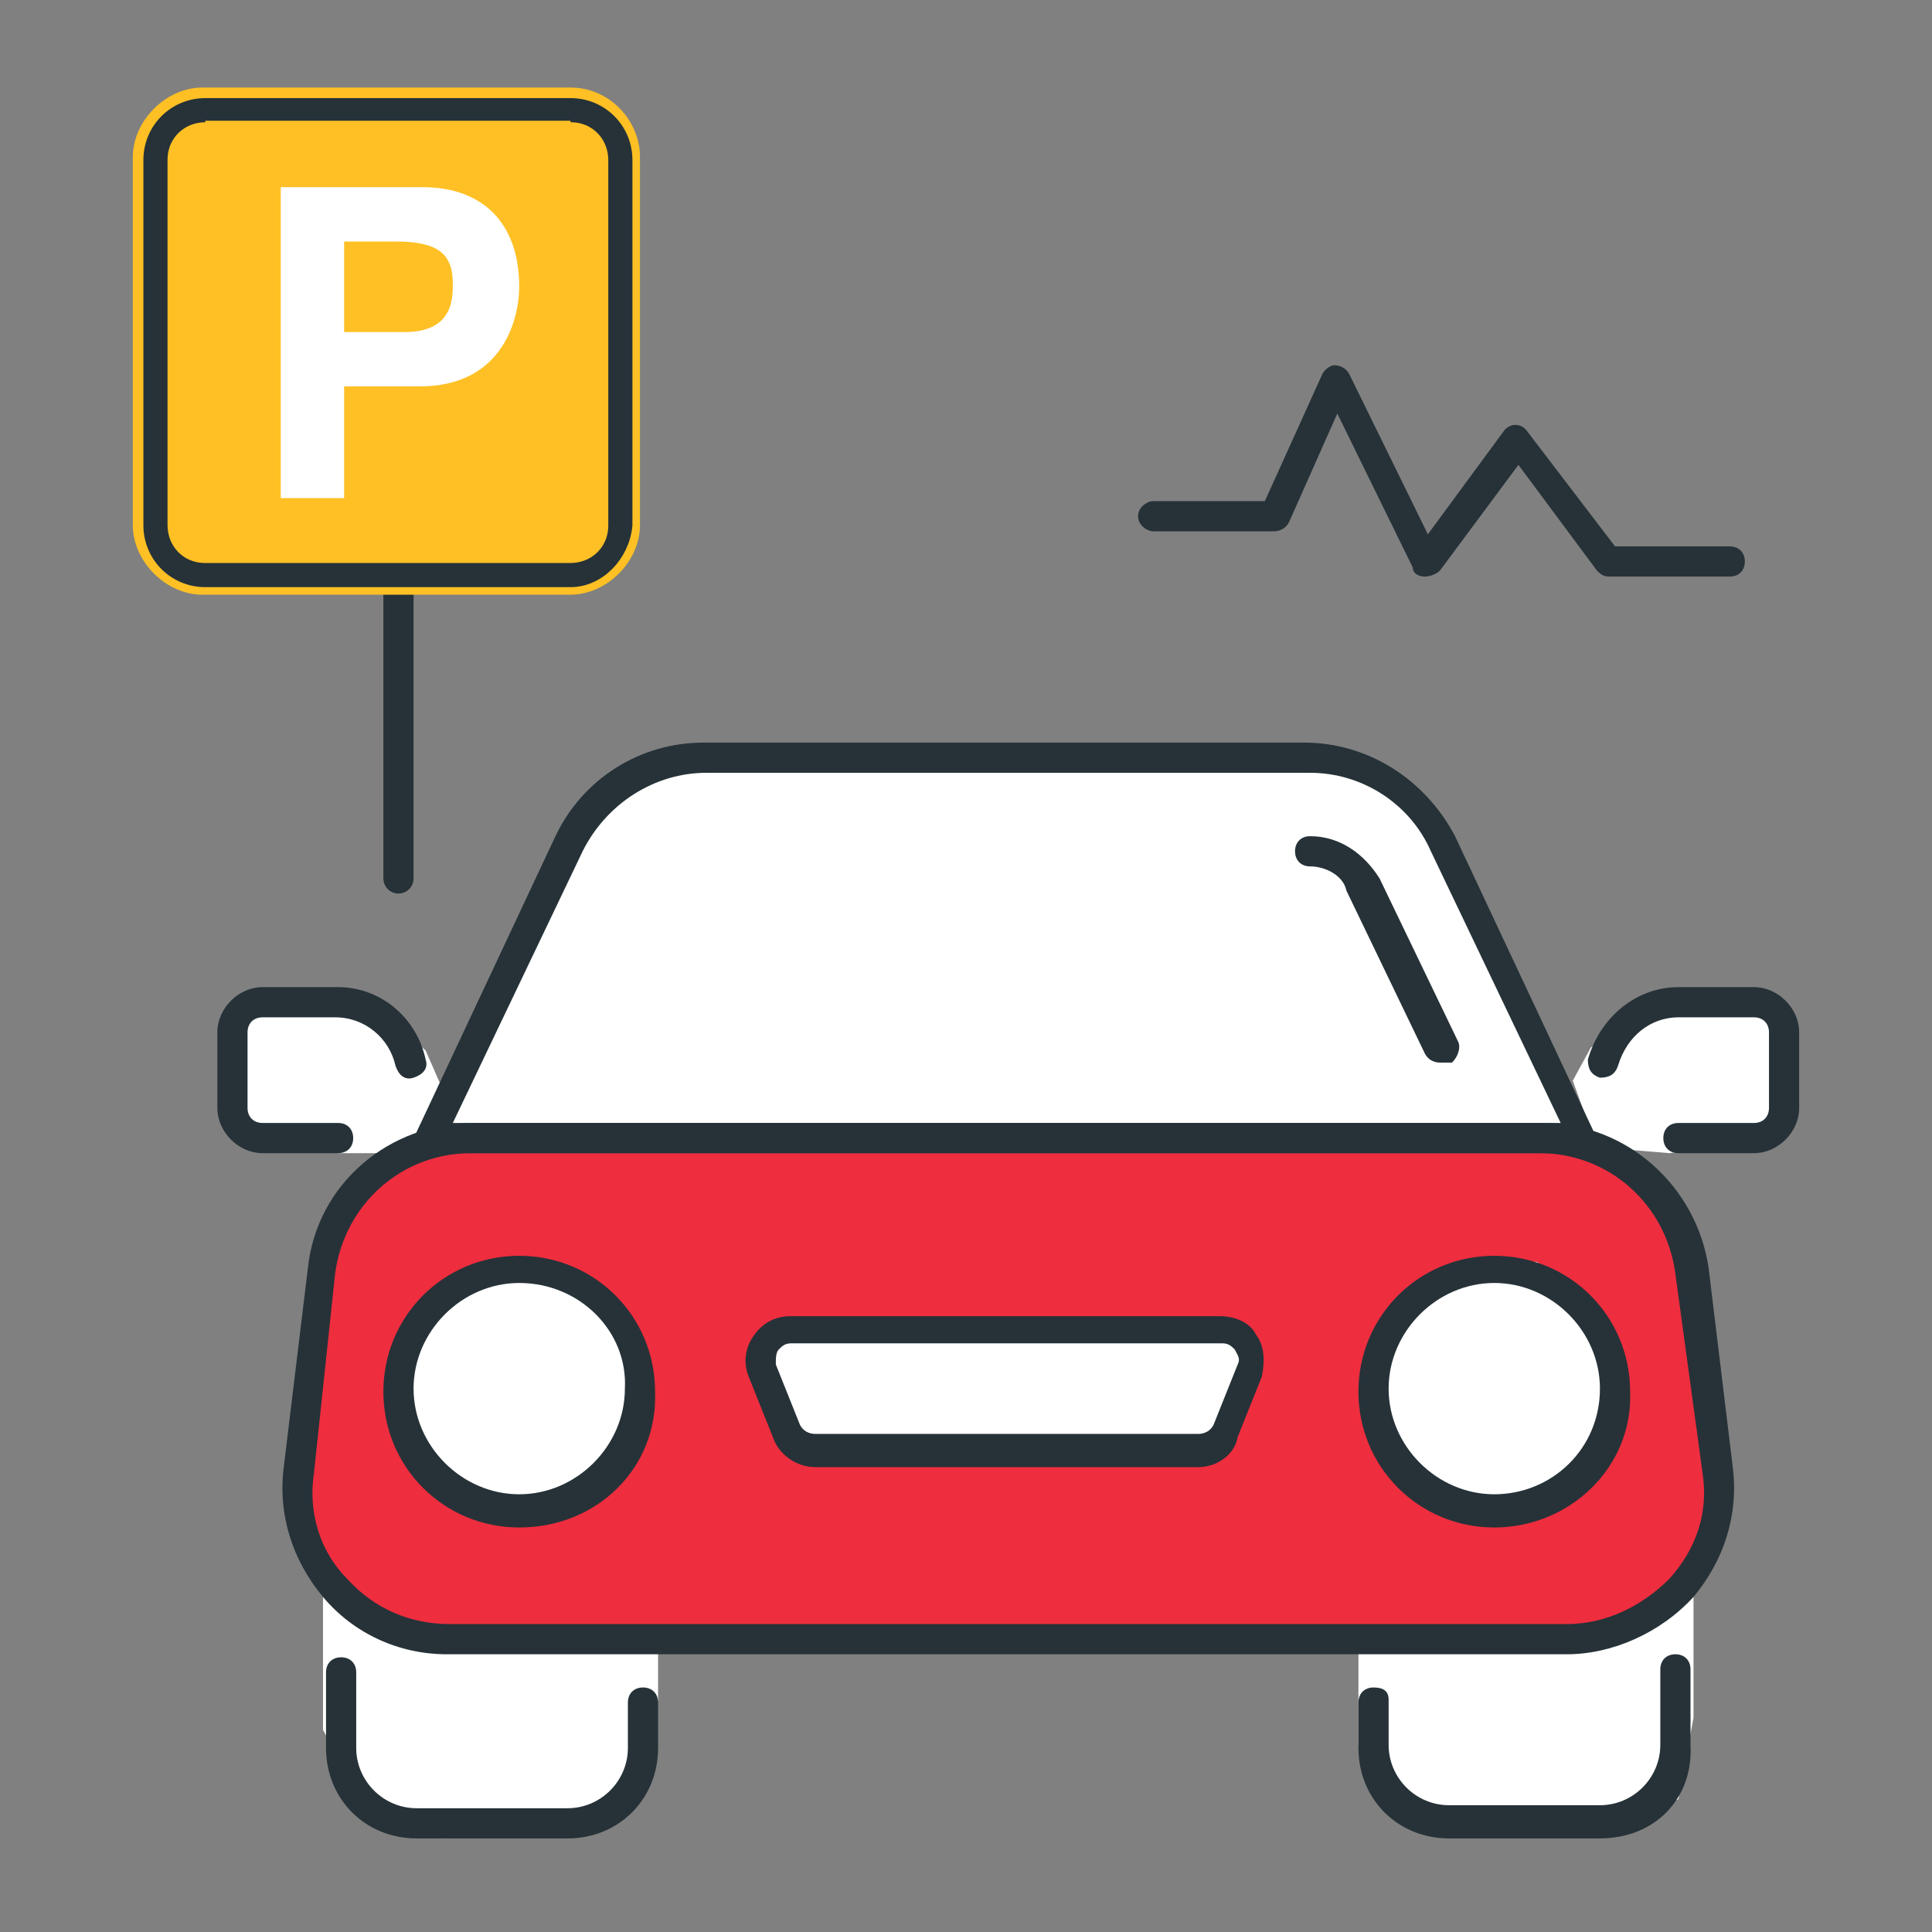
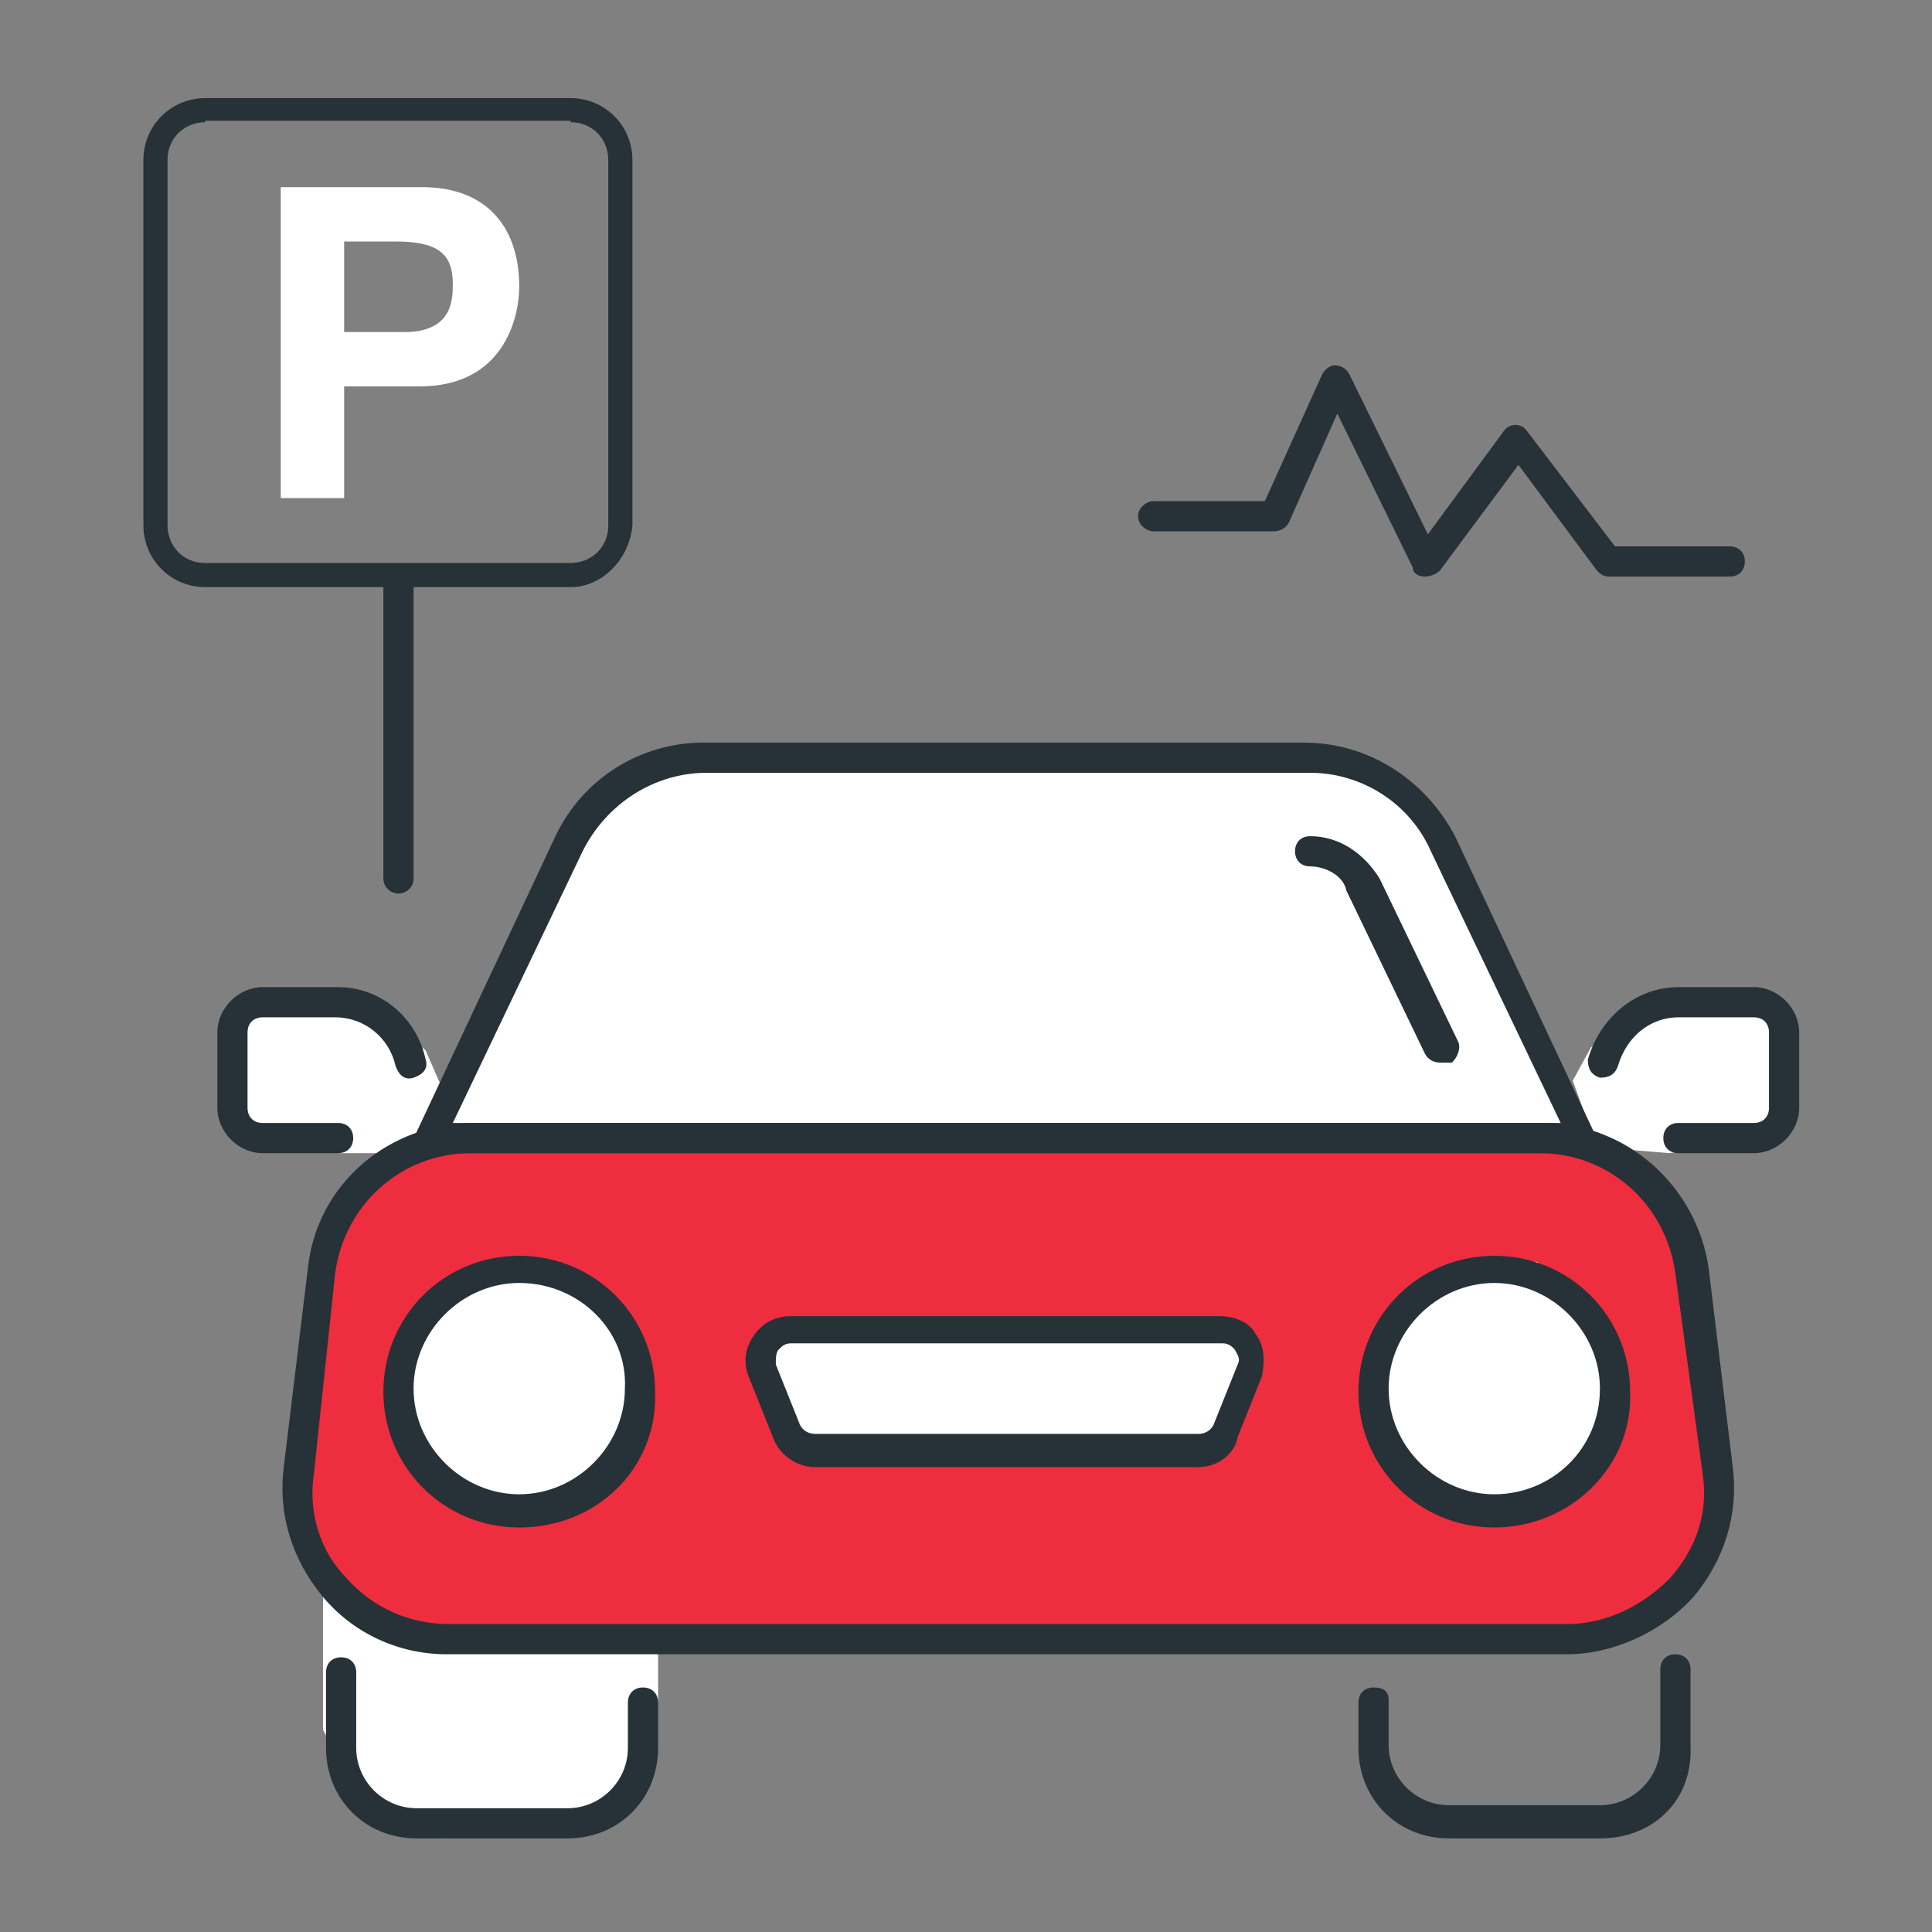
<svg xmlns="http://www.w3.org/2000/svg" id="Icon_Set" x="0px" y="0px" viewBox="0 0 64 64" style="enable-background:new 0 0 64 64;" xml:space="preserve">
  <rect x="0" y="0" width="64" height="64" fill="#808080" stroke="none" />
  <style type="text/css">	.st0{display:none;}	.st1{display:inline;}	.st2{fill:#39BDEE;}	.st3{fill:none;stroke:#263238;stroke-linecap:round;stroke-linejoin:round;stroke-miterlimit:10;}	.st4{fill:#EE2D3E;stroke:#263238;stroke-linecap:round;stroke-linejoin:round;stroke-miterlimit:10;}	.st5{fill:#FFFFFF;stroke:#263238;stroke-linecap:round;stroke-linejoin:round;stroke-miterlimit:10;}	.st6{fill:#FEC024;stroke:#263238;stroke-linecap:round;stroke-linejoin:round;stroke-miterlimit:10;}	.st7{display:inline;fill:#263238;}	.st8{fill:#FEC024;}	.st9{fill:#263238;}	.st10{fill:#5CBF8A;}	.st11{fill:#FFFFFF;}	.st12{display:inline;fill:#39BDEE;stroke:#263238;stroke-linejoin:round;}	.st13{fill:#EE2D3E;}	.st14{fill:none;stroke:#263238;stroke-width:0.5;stroke-miterlimit:10;}	.st15{display:inline;fill:#39BDEE;}	.st16{display:inline;fill:#FFFFFF;}	.st17{display:inline;fill:#FEC024;}	.st18{display:inline;fill:#EE2D3E;}</style>
  <g class="st0">
    <g id="Online_Counseling" class="st1">
      <g>
        <path class="st2" d="M42,15.8c-0.7,1.1-2,1.9-3.5,1.9h-5.4l-3.5,2.9c-0.5,0.4-1.1,0.6-1.8,0.6c-0.4,0-0.8-0.1-1.2-0.3    c-1-0.5-1.6-1.4-1.6-2.5v-0.8h-0.5c-1.4,0-2.7-0.7-3.5-1.9H4.2v29.7h55.6V15.8H42z" />
        <line class="st3" x1="26.4" y1="55.2" x2="26.4" y2="51.9" />
        <line class="st3" x1="37.6" y1="51.9" x2="37.6" y2="55.2" />
        <path class="st3" d="M41.2,60.7H22.8c-0.6,0-1-0.4-1-1V58c0-0.6,0.4-1,1-1h18.4c0.6,0,1,0.4,1,1v1.7    C42.2,60.3,41.7,60.7,41.2,60.7z" />
        <line class="st3" x1="4.2" y1="45.4" x2="59.8" y2="45.4" />
        <line class="st3" x1="4.2" y1="21.3" x2="4.2" y2="24.1" />
-         <path class="st3" d="M42.7,11.2h12.5c2.6,0,4.6,2.1,4.6,4.6v29.7c0,2.6-2.1,4.6-4.6,4.6H8.8c-2.6,0-4.6-2.1-4.6-4.6V26.9" />
+         <path class="st3" d="M42.7,11.2h12.5c2.6,0,4.6,2.1,4.6,4.6v29.7c0,2.6-2.1,4.6-4.6,4.6H8.8c-2.6,0-4.6-2.1-4.6-4.6" />
        <path class="st3" d="M4.2,18.6v-2.8c0-2.6,2.1-4.6,4.6-4.6h11.6" />
        <line class="st3" x1="42" y1="15.8" x2="59.8" y2="15.8" />
        <line class="st3" x1="4.2" y1="15.8" x2="21.1" y2="15.8" />
        <path class="st4" d="M38.5,4.2H24.6c-1.3,0-2.3,1-2.3,2.3v6.9c0,1.3,1,2.3,2.3,2.3h2.3v2.7c0,0.8,0.9,1.2,1.5,0.7l4-3.4h6    c1.3,0,2.3-1,2.3-2.3V6.5C40.8,5.2,39.8,4.2,38.5,4.2z" />
        <path class="st5" d="M32.9,37.1c0,0.5,0.4,0.9,0.9,0.9h18.5c0.5,0,0.9-0.4,0.9-0.9v-13c0-0.5-0.4-0.9-0.9-0.9l-18.5,0    c-0.5,0-0.9,0.4-0.9,0.9V37.1z" />
        <line class="st3" x1="36.6" y1="27.3" x2="49.6" y2="27.3" />
        <line class="st3" x1="36.6" y1="30.6" x2="49.6" y2="30.6" />
        <line class="st3" x1="36.6" y1="33.8" x2="43.1" y2="33.8" />
        <circle class="st5" cx="20" cy="24.6" r="5.6" />
        <path class="st6" d="M23.8,21.4l0.4-0.3c-1-1.2-2.6-2-4.3-2c-3.1,0-5.6,2.5-5.6,5.6h0.5C18.2,24.6,21.3,23.5,23.8,21.4z" />
        <path class="st6" d="M17.2,31.1l-3.9,2c-1.6,0.8-2.6,2.4-2.6,4.1v8.3h3.7h11.1h3.7v-8.3c0-1.8-1-3.4-2.6-4.1l-3.9-2" />
        <polyline class="st3" points="25.5,39.4 25.5,45.4 14.4,45.4 14.4,39.4    " />
        <path class="st5" d="M20,30.1c-1,0-2-0.3-2.8-0.8l0,1.7l2.8,4.1l2.8-4.1l0-1.7C21.9,29.9,21,30.1,20,30.1z" />
        <line class="st3" x1="20" y1="35.2" x2="20" y2="38" />
      </g>
    </g>
-     <circle class="st7" cx="26.9" cy="10" r="0.9" />
    <circle class="st7" cx="31.5" cy="10" r="0.9" />
    <circle class="st7" cx="36.2" cy="10" r="0.9" />
  </g>
  <g class="st0">
    <g id="Car_Wash" class="st1">
      <g>
        <path class="st8" d="M49.9,44.8h-6.8c-1.3,0-2.4-1.1-2.4-2.4V24c0-1.3,1.1-2.4,2.4-2.4h6.8c1.3,0,2.4,1.1,2.4,2.4v18.4    C52.3,43.7,51.2,44.8,49.9,44.8z" />
        <path class="st9" d="M49.9,45.3h-6.8c-1.6,0-2.9-1.3-2.9-2.9V24c0-1.6,1.3-2.9,2.9-2.9h6.8c1.6,0,2.9,1.3,2.9,2.9v18.4    C52.8,44,51.5,45.3,49.9,45.3z M43.1,22.1c-1.1,0-1.9,0.9-1.9,1.9v18.4c0,1.1,0.9,1.9,1.9,1.9h6.8c1.1,0,1.9-0.9,1.9-1.9V24    c0-1.1-0.9-1.9-1.9-1.9H43.1z" />
      </g>
      <g>
        <path class="st9" d="M4.5,61.2H1.6c-0.3,0-0.5-0.2-0.5-0.5s0.2-0.5,0.5-0.5h2.9c0.3,0,0.5,0.2,0.5,0.5S4.7,61.2,4.5,61.2z" />
      </g>
      <g>
        <path class="st9" d="M62.4,61.2h-56c-0.3,0-0.5-0.2-0.5-0.5s0.2-0.5,0.5-0.5h56c0.3,0,0.5,0.2,0.5,0.5S62.7,61.2,62.4,61.2z" />
      </g>
      <g>
        <path class="st10" d="M57.6,56.9h2.9l1.4-4.2c0.3-0.9-0.1-1.9-1-2.3l-0.4-0.2L59.8,47c-0.4-1.9-2-3.4-3.9-3.8l-7.9-1.4l-11.2-9.1    c-0.9-0.7-1.9-1.1-3-1.1H14.3c-1.6,0-3,0.7-3.9,2L5.9,40H2.8C2,40,1.6,40.8,2,41.4l2,3.4v5.3l0,0c-1.2,0-2.2,1.1-1.9,2.4L3,56.9    h2.9" />
        <path class="st9" d="M60.5,57.3h-2.9c-0.3,0-0.5-0.2-0.5-0.5c0-0.3,0.2-0.5,0.5-0.5h2.6l1.3-3.9c0.2-0.7-0.1-1.4-0.7-1.8    l-0.4-0.2c-0.1-0.1-0.2-0.2-0.3-0.3l-0.6-3.1c-0.4-1.8-1.7-3.1-3.5-3.4L48,42.4c-0.1,0-0.2,0-0.2-0.1l-11.2-9.1    c-0.8-0.6-1.7-1-2.7-1H14.3c-1.4,0-2.7,0.7-3.5,1.8l-4.5,6.2c-0.1,0.1-0.2,0.2-0.4,0.2H2.8c-0.3,0-0.4,0.2-0.4,0.2    c0,0.1-0.1,0.3,0,0.5l2,3.4c0,0.1,0.1,0.2,0.1,0.2v5.3c0,0.3-0.2,0.5-0.5,0.5c-0.4,0-0.9,0.2-1.1,0.5c-0.3,0.3-0.4,0.8-0.3,1.2    l0.9,4h2.5c0.3,0,0.5,0.2,0.5,0.5c0,0.3-0.2,0.5-0.5,0.5H3c-0.2,0-0.4-0.2-0.5-0.4l-0.9-4.4c-0.2-0.7,0-1.5,0.5-2    c0.4-0.4,0.9-0.7,1.4-0.9v-4.7l-2-3.3c-0.3-0.5-0.3-1,0-1.5s0.7-0.7,1.3-0.7h2.9l4.3-6c1-1.4,2.6-2.2,4.3-2.2h19.5    c1.2,0,2.4,0.4,3.3,1.2l11.1,9l7.8,1.3c2.2,0.4,3.8,2,4.3,4.1l0.6,2.8l0.2,0.1c1.1,0.5,1.6,1.8,1.2,2.9L61,57    C60.9,57.2,60.7,57.3,60.5,57.3z" />
      </g>
      <g>
        <path class="st9" d="M41.2,57.3H22.3c-0.3,0-0.5-0.2-0.5-0.5c0-0.3,0.2-0.5,0.5-0.5h18.8c0.3,0,0.5,0.2,0.5,0.5    C41.7,57.1,41.4,57.3,41.2,57.3z" />
      </g>
      <g>
        <circle class="st11" cx="49.4" cy="54.4" r="6.3" />
        <path class="st9" d="M49.4,61.2c-3.7,0-6.8-3-6.8-6.8s3-6.8,6.8-6.8c3.7,0,6.8,3,6.8,6.8S53.1,61.2,49.4,61.2z M49.4,48.6    c-3.2,0-5.8,2.6-5.8,5.8s2.6,5.8,5.8,5.8c3.2,0,5.8-2.6,5.8-5.8S52.6,48.6,49.4,48.6z" />
      </g>
      <g>
        <path class="st9" d="M49.4,58.3c-2.1,0-3.9-1.7-3.9-3.9c0-2.1,1.7-3.9,3.9-3.9c2.1,0,3.9,1.7,3.9,3.9    C53.3,56.6,51.5,58.3,49.4,58.3z M49.4,51.5c-1.6,0-2.9,1.3-2.9,2.9c0,1.6,1.3,2.9,2.9,2.9c1.6,0,2.9-1.3,2.9-2.9    C52.3,52.8,51,51.5,49.4,51.5z" />
      </g>
      <g>
        <circle class="st11" cx="14.1" cy="54.4" r="6.3" />
        <path class="st9" d="M14.1,61.2c-3.7,0-6.8-3-6.8-6.8s3-6.8,6.8-6.8s6.8,3,6.8,6.8S17.9,61.2,14.1,61.2z M14.1,48.6    c-3.2,0-5.8,2.6-5.8,5.8s2.6,5.8,5.8,5.8s5.8-2.6,5.8-5.8S17.3,48.6,14.1,48.6z" />
      </g>
      <g>
        <path class="st9" d="M14.1,58.3c-2.1,0-3.9-1.7-3.9-3.9c0-2.1,1.7-3.9,3.9-3.9s3.9,1.7,3.9,3.9C18,56.6,16.3,58.3,14.1,58.3z     M14.1,51.5c-1.6,0-2.9,1.3-2.9,2.9c0,1.6,1.3,2.9,2.9,2.9S17,56,17,54.4C17,52.8,15.7,51.5,14.1,51.5z" />
      </g>
      <g>
        <path class="st11" d="M16,35.7l-1.1,2.9c-0.6,1.6,0.6,3.3,2.3,3.3h30.9l-9.6-7.7H18.2C17.2,34.2,16.3,34.8,16,35.7z" />
        <path class="st9" d="M48.1,42.4H17.1c-1,0-1.8-0.5-2.4-1.2c-0.5-0.8-0.7-1.8-0.3-2.7l1.1-2.9l0,0c0.4-1.1,1.5-1.9,2.7-1.9h20.3    c0.1,0,0.2,0,0.3,0.1l9.6,7.7c0.2,0.1,0.2,0.3,0.2,0.5C48.4,42.2,48.3,42.4,48.1,42.4z M16.4,35.9l-1.1,2.9    c-0.2,0.6-0.1,1.3,0.2,1.8c0.4,0.5,0.9,0.8,1.6,0.8h29.6l-8.4-6.8H18.2C17.4,34.6,16.7,35.1,16.4,35.9L16.4,35.9z" />
      </g>
      <g>
        <path class="st9" d="M47.1,47.1c-0.3,0-0.5-0.2-0.5-0.5v-2.8c0-0.3,0.2-0.5,0.5-0.5s0.5,0.2,0.5,0.5v2.8    C47.6,46.9,47.4,47.1,47.1,47.1z" />
      </g>
      <g>
        <path class="st9" d="M27.7,55.4c-0.3,0-0.5-0.2-0.5-0.5V43.8c0-0.3,0.2-0.5,0.5-0.5s0.5,0.2,0.5,0.5v11.1    C28.1,55.2,27.9,55.4,27.7,55.4z" />
      </g>
      <g>
        <path class="st9" d="M27.7,42.4c-0.3,0-0.5-0.2-0.5-0.5v-7.7c0-0.3,0.2-0.5,0.5-0.5s0.5,0.2,0.5,0.5v7.7    C28.1,42.1,27.9,42.4,27.7,42.4z" />
      </g>
      <g>
        <path class="st9" d="M9.9,46.7H8c-0.8,0-1.4-0.7-1.4-1.4v-1.9c0-0.8,0.7-1.4,1.4-1.4h1.9c0.8,0,1.4,0.7,1.4,1.4v1.9    C11.4,46.1,10.7,46.7,9.9,46.7z M8,42.8c-0.3,0-0.5,0.2-0.5,0.5v1.9c0,0.3,0.2,0.5,0.5,0.5h1.9c0.3,0,0.5-0.2,0.5-0.5v-1.9    c0-0.3-0.2-0.5-0.5-0.5H8z" />
      </g>
      <g>
        <path class="st11" d="M60.5,50.1L59.8,47c-0.1-0.3-0.1-0.5-0.2-0.8h-2.2c-0.7,0-1.2,0.8-0.9,1.4l1.2,2.5H60.5L60.5,50.1z" />
        <path class="st9" d="M60.5,50.6h-2.7c-0.2,0-0.3-0.1-0.4-0.3l-1.2-2.5c-0.2-0.5-0.2-1,0.1-1.4c0.3-0.4,0.7-0.7,1.2-0.7h2.2    c0.2,0,0.4,0.1,0.4,0.3c0.1,0.3,0.2,0.6,0.3,0.9L61,50c0,0.1,0,0.3-0.1,0.4C60.8,50.5,60.6,50.6,60.5,50.6z M58.1,49.6h1.8    l-0.5-2.5c0-0.1-0.1-0.3-0.1-0.4h-1.8c-0.2,0-0.4,0.2-0.4,0.2c0,0.1-0.1,0.3,0,0.5L58.1,49.6z" />
      </g>
      <g>
        <path class="st9" d="M61.5,14.4H2.5c-0.8,0-1.4-0.7-1.4-1.4V10c0-0.8,0.7-1.4,1.4-1.4h58.9c0.8,0,1.4,0.7,1.4,1.4v2.9    C62.9,13.7,62.3,14.4,61.5,14.4z M2.5,9.5c-0.3,0-0.5,0.2-0.5,0.5v2.9c0,0.3,0.2,0.5,0.5,0.5h58.9c0.3,0,0.5-0.2,0.5-0.5V10    c0-0.3-0.2-0.5-0.5-0.5H2.5z" />
      </g>
      <g>
        <path class="st9" d="M9.3,7.6C9,7.6,8.8,7.4,8.8,7.1V4.7H6.9v2.4c0,0.3-0.2,0.5-0.5,0.5c-0.3,0-0.5-0.2-0.5-0.5V4.2    c0-0.3,0.2-0.5,0.5-0.5h2.9c0.3,0,0.5,0.2,0.5,0.5v2.9C9.8,7.4,9.6,7.6,9.3,7.6z" />
      </g>
      <g>
        <path class="st9" d="M57.6,7.6c-0.3,0-0.5-0.2-0.5-0.5V4.7h-1.9v2.4c0,0.3-0.2,0.5-0.5,0.5c-0.3,0-0.5-0.2-0.5-0.5V4.2    c0-0.3,0.2-0.5,0.5-0.5h2.9c0.3,0,0.5,0.2,0.5,0.5v2.9C58.1,7.4,57.9,7.6,57.6,7.6z" />
      </g>
      <g>
        <path class="st9" d="M48.4,22.1h-3.9c-0.3,0-0.5-0.2-0.5-0.5v-5.8c0-0.3,0.2-0.5,0.5-0.5s0.5,0.2,0.5,0.5v5.3h2.9v-5.3    c0-0.3,0.2-0.5,0.5-0.5s0.5,0.2,0.5,0.5v5.8C48.9,21.9,48.7,22.1,48.4,22.1z" />
      </g>
      <g>
        <path class="st9" d="M43.1,26.9h-4.8c-0.3,0-0.5-0.2-0.5-0.5s0.2-0.5,0.5-0.5h4.8c0.3,0,0.5,0.2,0.5,0.5S43.4,26.9,43.1,26.9z" />
      </g>
      <g>
        <path class="st9" d="M43.1,31.7h-4.8c-0.3,0-0.5-0.2-0.5-0.5c0-0.3,0.2-0.5,0.5-0.5h4.8c0.3,0,0.5,0.2,0.5,0.5    C43.6,31.5,43.4,31.7,43.1,31.7z" />
      </g>
      <g>
        <path class="st9" d="M54.7,26.9h-4.8c-0.3,0-0.5-0.2-0.5-0.5s0.2-0.5,0.5-0.5h4.8c0.3,0,0.5,0.2,0.5,0.5S55,26.9,54.7,26.9z" />
      </g>
      <g>
        <path class="st9" d="M54.7,31.7h-4.8c-0.3,0-0.5-0.2-0.5-0.5c0-0.3,0.2-0.5,0.5-0.5h4.8c0.3,0,0.5,0.2,0.5,0.5    C55.2,31.5,55,31.7,54.7,31.7z" />
      </g>
      <g>
        <path class="st9" d="M54.7,36.6h-4.8c-0.3,0-0.5-0.2-0.5-0.5s0.2-0.5,0.5-0.5h4.8c0.3,0,0.5,0.2,0.5,0.5S55,36.6,54.7,36.6z" />
      </g>
    </g>
    <path class="st12" d="M10.1,23.3c1.1-0.2,1.9-1.1,1.9-2.2c0-1.3-1.9-4.4-2.3-4.4l0,0l0,0c-0.4,0-2.3,3.1-2.3,4.4  c0,1.3,1,2.3,2.3,2.3l0,0C9.9,23.4,10,23.4,10.1,23.3L10.1,23.3z" />
    <path class="st12" d="M18.2,26.3c1.4-0.2,2.5-1.4,2.5-2.9c0-1.6-2.5-5.7-2.9-5.7l0,0l0,0c-0.5,0-2.9,4-2.9,5.7  c0,1.6,1.3,2.9,2.9,2.9l0,0C18,26.4,18.2,26.4,18.2,26.3L18.2,26.3z" />
    <path class="st12" d="M26.2,24c1.1-0.2,1.9-1.1,1.9-2.2c0-1.3-1.9-4.4-2.3-4.4l0,0l0,0c-0.4,0-2.3,3.1-2.3,4.4c0,1.3,1,2.3,2.3,2.3  l0,0C26,24.1,26.1,24.1,26.2,24L26.2,24z" />
    <path class="st12" d="M34,24.7c1.3-0.2,2.3-1.3,2.3-2.7c0-1.5-2.3-5.2-2.7-5.2l0,0l0,0c-0.5,0-2.7,3.7-2.7,5.2  c0,1.5,1.2,2.7,2.7,2.7l0,0C33.8,24.7,34,24.7,34,24.7L34,24.7z" />
  </g>
  <g>
    <polyline class="st11" points="24.8,25.2 21.4,25.4 19,27.6 16.2,33.4 14.1,37.7 22.7,37.7 52.3,37.7 51.2,34.8 47.5,27.6 46,25.6   43.7,25.2  " />
    <polyline class="st11" points="14.8,36.4 14.1,34.8 12.3,33.2 8.3,33.2 7.7,33.9 7.7,37.2 11.2,38.2 15,38.2  " />
    <polyline class="st11" points="10.7,52.9 10.7,57.3 12.1,60 14.6,60.9 19.9,60.3 21.4,58.5 21.8,56.3 21.8,52.3  " />
    <polyline class="st11" points="52.1,35.8 52.7,34.7 55,33.2 58.6,33.2 59,34 58.8,37.7 55.3,38.2 52.9,38  " />
-     <polyline class="st11" points="45,54.3 45,57.8 46.5,60 48.2,60.4 53.6,60.4 55.6,59.6 56.1,56.9 56.1,52  " />
    <polyline class="st13" points="52.6,37.7 55,39.3 56.1,42 57,49 56.5,51.7 54.1,53.8 51.8,54.3 41.5,54.3 25.3,54.3 15.4,54.3   13.7,54 11.5,53.4 10.3,51.4 9.8,49.3 10.7,40.9 12,39.1 14.4,37.9  " />
    <polyline class="st11" points="31.3,44 25.7,44 25.2,44.5 26.2,47.9 27.2,48.1 39.7,48.1 40.5,47.8 41.4,45.6 41.4,44.5  " />
    <polyline class="st11" points="15.9,42 13.9,43.7 13.1,46.7 14.1,48.8 15.9,50.1 17.8,50.1 19.4,49.6 20.7,48.1 21.4,47 21.1,44.5   20.3,43.1 18.7,42  " />
    <polyline class="st11" points="48.2,41.8 46.2,43.4 45.4,46.4 46.4,48.5 48.2,49.8 50.1,49.8 51.5,49.3 52.9,47.9 53.6,46.7   53.3,44.2 52.5,42.8 50.9,41.8  " />
    <g id="Traction_Control">
      <g>
        <path class="st9" d="M18.8,60.9h-5c-1.7,0-3-1.3-3-3v-2.5c0-0.3,0.2-0.5,0.5-0.5s0.5,0.2,0.5,0.5v2.5c0,1.1,0.9,2,2,2h5    c1.1,0,2-0.9,2-2v-1.5c0-0.3,0.2-0.5,0.5-0.5c0.3,0,0.5,0.2,0.5,0.5v1.5C21.8,59.6,20.5,60.9,18.8,60.9z" />
      </g>
      <g>
        <path class="st9" d="M53,60.9h-5c-1.7,0-3-1.3-3-3v-1.5c0-0.3,0.2-0.5,0.5-0.5S46,56,46,56.3v1.5c0,1.1,0.9,2,2,2h5    c1.1,0,2-0.9,2-2v-2.5c0-0.3,0.2-0.5,0.5-0.5c0.3,0,0.5,0.2,0.5,0.5v2.5C56.1,59.6,54.8,60.9,53,60.9z" />
      </g>
      <g>
        <path class="st9" d="M51.9,54.8H14.8c-1.6,0-3.1-0.7-4.1-1.9s-1.5-2.7-1.3-4.3l0.8-6.6c0.3-2.8,2.7-4.8,5.5-4.8h35.4    c2.8,0,5.1,2.1,5.5,4.8l0.8,6.6c0.2,1.6-0.3,3.1-1.3,4.3C55,54.1,53.4,54.8,51.9,54.8z M15.6,38.2c-2.3,0-4.2,1.7-4.5,4l-0.7,6.6    c-0.2,1.3,0.2,2.6,1.1,3.5c0.9,1,2.1,1.5,3.4,1.5h37c1.3,0,2.5-0.6,3.4-1.5c0.9-1,1.3-2.2,1.1-3.5l-0.9-6.6c-0.3-2.3-2.2-4-4.5-4    H15.6z" />
      </g>
      <g>
        <path class="st9" d="M52.5,38.2H14.2c-0.2,0-0.3-0.1-0.4-0.2c-0.1-0.1-0.1-0.3,0-0.5l4.6-9.8c0.9-1.9,2.8-3.1,4.9-3.1h19.9    c2.1,0,4,1.2,5,3.1l4.6,9.8c0.1,0.2,0.1,0.3,0,0.5C52.8,38.1,52.7,38.2,52.5,38.2z M15,37.2h36.7l-4.3-9c-0.7-1.6-2.3-2.6-4-2.6    h-20c-1.7,0-3.3,1-4.1,2.6L15,37.2z" />
      </g>
      <g>
        <path class="st9" d="M47.7,35.2c-0.2,0-0.4-0.1-0.5-0.3l-2.6-5.4c-0.1-0.5-0.7-0.8-1.2-0.8c-0.3,0-0.5-0.2-0.5-0.5    s0.2-0.5,0.5-0.5c1,0,1.8,0.6,2.3,1.4l2.6,5.4c0.1,0.2,0,0.5-0.2,0.7C47.9,35.2,47.8,35.2,47.7,35.2z" />
      </g>
      <g>
        <path class="st9" d="M11.2,38.2H8.7c-0.8,0-1.5-0.7-1.5-1.5v-2.5c0-0.8,0.7-1.5,1.5-1.5h2.5c1.4,0,2.6,1,2.9,2.4    c0.1,0.3-0.1,0.5-0.4,0.6c-0.3,0.1-0.5-0.1-0.6-0.4c-0.2-0.9-1-1.6-2-1.6H8.7c-0.3,0-0.5,0.2-0.5,0.5v2.5c0,0.3,0.2,0.5,0.5,0.5    h2.5c0.3,0,0.5,0.2,0.5,0.5C11.7,38,11.5,38.2,11.2,38.2z" />
      </g>
      <g>
        <path class="st9" d="M58.1,38.2h-2.5c-0.3,0-0.5-0.2-0.5-0.5c0-0.3,0.2-0.5,0.5-0.5h2.5c0.3,0,0.5-0.2,0.5-0.5v-2.5    c0-0.3-0.2-0.5-0.5-0.5h-2.5c-0.9,0-1.7,0.6-2,1.6c-0.1,0.3-0.3,0.4-0.6,0.4c-0.3-0.1-0.4-0.3-0.4-0.6c0.4-1.4,1.6-2.4,3-2.4h2.5    c0.8,0,1.5,0.7,1.5,1.5v2.5C59.6,37.5,58.9,38.2,58.1,38.2z" />
      </g>
      <g>
        <path class="st9" d="M39.7,48.6H27c-0.6,0-1.2-0.4-1.4-1l-0.8-2c-0.2-0.5-0.1-1,0.2-1.4s0.7-0.6,1.2-0.6h14.2    c0.5,0,1,0.2,1.2,0.6c0.3,0.4,0.3,0.9,0.2,1.4l-0.8,2C40.9,48.2,40.3,48.6,39.7,48.6z M26.2,44.5c-0.2,0-0.3,0.1-0.4,0.2    s-0.1,0.3-0.1,0.5l0.8,2c0.1,0.2,0.3,0.3,0.5,0.3h12.7c0.2,0,0.4-0.1,0.5-0.3l0.8-2c0.1-0.2,0-0.3-0.1-0.5    c-0.1-0.1-0.2-0.2-0.4-0.2H26.2z" />
      </g>
      <g>
        <path class="st9" d="M49.5,50.6c-2.5,0-4.5-2-4.5-4.5c0-2.5,2-4.5,4.5-4.5s4.5,2,4.5,4.5C54.1,48.6,52,50.6,49.5,50.6z     M49.5,42.5c-1.9,0-3.5,1.6-3.5,3.5c0,1.9,1.6,3.5,3.5,3.5S53,48,53,46C53,44.1,51.4,42.5,49.5,42.5z" />
      </g>
      <g>
        <path class="st9" d="M17.2,50.6c-2.5,0-4.5-2-4.5-4.5c0-2.5,2-4.5,4.5-4.5s4.5,2,4.5,4.5C21.8,48.6,19.8,50.6,17.2,50.6z     M17.2,42.5c-1.9,0-3.5,1.6-3.5,3.5c0,1.9,1.6,3.5,3.5,3.5s3.5-1.6,3.5-3.5C20.8,44.1,19.2,42.5,17.2,42.5z" />
      </g>
    </g>
    <line class="st3" x1="13.2" y1="19.2" x2="13.2" y2="29.1" />
    <g>
-       <path class="st8" d="M18.9,2.9H6.7C5.5,2.9,4.4,4,4.4,5.2v12.2c0,1.2,1.1,2.3,2.3,2.3h12.2c1.2,0,2.3-1.1,2.3-2.3V5.2   C21.2,4,20.2,2.9,18.9,2.9z" />
      <path class="st14" d="M18.9,19.2H6.8c-1,0-1.8-0.8-1.8-1.8V5.3c0-1,0.8-1.8,1.8-1.8h12.1c1,0,1.8,0.8,1.8,1.8v12.1   C20.6,18.4,19.8,19.2,18.9,19.2z M6.8,3.8C6,3.8,5.3,4.4,5.3,5.3v12.1c0,0.8,0.6,1.5,1.5,1.5h12.1c0.8,0,1.5-0.6,1.5-1.5V5.3   c0-0.8-0.6-1.5-1.5-1.5" />
      <path class="st11" d="M11.4,16.5H9.3V6.2H14c2,0,3.2,1.2,3.2,3.3c0,1-0.5,3.3-3.3,3.3h-2.5C11.4,12.8,11.4,16.5,11.4,16.5z    M13.4,11C15,11,15,9.9,15,9.4c0-1-0.5-1.4-1.9-1.4h-1.7v3H13.4z" />
    </g>
    <rect x="6.6" y="3.7" class="st9" width="12.4" height="0.3" />
    <g>
      <path class="st9" d="M47.2,19.1L47.2,19.1c-0.2,0-0.4-0.1-0.4-0.3l-2.5-5.1l-1.6,3.6c-0.1,0.2-0.3,0.3-0.5,0.3h-4   c-0.2,0-0.5-0.2-0.5-0.5c0-0.3,0.3-0.5,0.5-0.5h3.7l1.9-4.2c0.1-0.2,0.3-0.3,0.4-0.3c0.2,0,0.4,0.1,0.5,0.3l2.6,5.3l2.5-3.4   c0.2-0.3,0.6-0.3,0.8,0l2.9,3.8h3.8c0.3,0,0.5,0.2,0.5,0.5c0,0.3-0.2,0.5-0.5,0.5h-4c-0.2,0-0.3-0.1-0.4-0.2l-2.6-3.5l-2.6,3.5   C47.6,19,47.4,19.1,47.2,19.1z" />
    </g>
  </g>
  <g class="st0">
    <path class="st1" d="M58.5,31H20.4c-1.6,0-3-1.3-3-3c0-3.2,1.5-6.2,4-8.2l0.2-0.1c4.5-3.3,11-5.1,17.8-5.1c6.8,0,13.3,1.9,17.8,5.1  c2.6,1.9,4.2,5,4.2,8.3C61.4,29.7,60.1,31,58.5,31z M22.4,21.2c-2.1,1.6-3.4,4.2-3.4,6.9c0,0.8,0.6,1.4,1.4,1.4h38.1  c0.8,0,1.4-0.6,1.4-1.4c0-2.8-1.3-5.4-3.5-7c-4.2-3.1-10.4-4.8-16.9-4.8c-6.5,0-12.6,1.8-16.9,4.8L22.4,21.2z" />
    <path class="st1" d="M53.8,34.4c-0.4,0-0.7-0.3-0.8-0.6l-0.7-3.3c-0.1-0.4,0.2-0.9,0.6-0.9c0.4-0.1,0.9,0.2,0.9,0.6l0.7,3.3  c0.1,0.4-0.2,0.9-0.6,0.9C53.9,34.3,53.8,34.4,53.8,34.4z" />
    <path class="st1" d="M42.8,34.7c-0.4,0-0.8-0.4-0.8-0.8v-3.6c0-0.4,0.4-0.8,0.8-0.8c0.4,0,0.8,0.4,0.8,0.8v3.6  C43.6,34.3,43.3,34.7,42.8,34.7z" />
    <path class="st1" d="M30.3,34.4c0,0-0.1,0-0.1,0c-0.4-0.1-0.7-0.5-0.6-0.9l0.6-3.3c0.1-0.4,0.5-0.7,0.9-0.6  c0.4,0.1,0.7,0.5,0.6,0.9l-0.6,3.3C31,34.1,30.7,34.4,30.3,34.4z" />
    <path class="st1" d="M57.1,49.4H21.7c-2.4,0-4.3-1.9-4.3-4.3v-0.3c0-1.6,1.3-3,3-3h38.1c1.6,0,3,1.3,3,3V45  C61.4,47.4,59.5,49.4,57.1,49.4z M20.4,43.4c-0.8,0-1.4,0.6-1.4,1.4V45c0,1.5,1.2,2.7,2.7,2.7h35.4c1.5,0,2.7-1.2,2.7-2.7v-0.3  c0-0.8-0.6-1.4-1.4-1.4H20.4z" />
    <path class="st1" d="M55.3,23.1c-0.2,0-0.4-0.1-0.6-0.2L53.8,22c-0.3-0.3-0.3-0.8,0-1.1c0.3-0.3,0.8-0.3,1.1,0l0.9,0.9  c0.3,0.3,0.3,0.8,0,1.1C55.7,23.1,55.5,23.1,55.3,23.1z" />
    <path class="st1" d="M56.4,28.4c-0.2,0-0.4-0.1-0.6-0.2l-0.9-0.9c-0.3-0.3-0.3-0.8,0-1.1c0.3-0.3,0.8-0.3,1.1,0l0.9,0.9  c0.3,0.3,0.3,0.8,0,1.1C56.8,28.3,56.6,28.4,56.4,28.4z" />
    <path class="st1" d="M49.2,21.2c-0.2,0-0.4-0.1-0.6-0.2l-0.9-0.9c-0.3-0.3-0.3-0.8,0-1.1c0.3-0.3,0.8-0.3,1.1,0l0.9,0.9  c0.3,0.3,0.3,0.8,0,1.1C49.6,21.1,49.4,21.2,49.2,21.2z" />
-     <path class="st1" d="M50.1,27.3c-0.2,0-0.4-0.1-0.6-0.2l-0.9-0.9c-0.3-0.3-0.3-0.8,0-1.1c0.3-0.3,0.8-0.3,1.1,0l0.9,0.9  c0.3,0.3,0.3,0.8,0,1.1C50.5,27.3,50.3,27.3,50.1,27.3z" />
    <path class="st1" d="M43.8,28.4h-1.3c-0.4,0-0.8-0.4-0.8-0.8c0-0.4,0.4-0.8,0.8-0.8h1.3c0.4,0,0.8,0.4,0.8,0.8  C44.6,28.1,44.2,28.4,43.8,28.4z" />
    <path class="st1" d="M43.6,25c-0.2,0-0.4-0.1-0.6-0.2l-0.9-0.9c-0.3-0.3-0.3-0.8,0-1.1c0.3-0.3,0.8-0.3,1.1,0l0.9,0.9  c0.3,0.3,0.3,0.8,0,1.1C44,24.9,43.8,25,43.6,25z" />
    <path class="st1" d="M25.3,22.7c-0.2,0-0.4-0.1-0.6-0.2c-0.3-0.3-0.3-0.8,0-1.1l0.9-0.9c0.3-0.3,0.8-0.3,1.1,0  c0.3,0.3,0.3,0.8,0,1.1l-0.9,0.9C25.7,22.6,25.5,22.7,25.3,22.7z" />
    <path class="st1" d="M30.7,25c-0.2,0-0.4-0.1-0.6-0.2l-0.9-0.9c-0.3-0.3-0.3-0.8,0-1.1c0.3-0.3,0.8-0.3,1.1,0l0.9,0.9  c0.3,0.3,0.3,0.8,0,1.1C31.2,24.9,30.9,25,30.7,25z" />
    <path class="st1" d="M28.6,28.4c-0.2,0-0.4-0.1-0.6-0.2c-0.3-0.3-0.3-0.8,0-1.1l0.9-0.9c0.3-0.3,0.8-0.3,1.1,0  c0.3,0.3,0.3,0.8,0,1.1l-0.9,0.9C29,28.3,28.8,28.4,28.6,28.4z" />
    <path class="st1" d="M33.5,20.8c-0.2,0-0.4-0.1-0.6-0.2c-0.3-0.3-0.3-0.8,0-1.1l0.9-0.9c0.3-0.3,0.8-0.3,1.1,0  c0.3,0.3,0.3,0.8,0,1.1l-0.9,0.9C33.9,20.7,33.7,20.8,33.5,20.8z" />
    <path class="st1" d="M37,26.9c-0.2,0-0.4-0.1-0.6-0.2c-0.3-0.3-0.3-0.8,0-1.1l0.9-0.9c0.3-0.3,0.8-0.3,1.1,0c0.3,0.3,0.3,0.8,0,1.1  l-0.9,0.9C37.4,26.8,37.2,26.9,37,26.9z" />
    <path class="st1" d="M40.7,20.6c-0.2,0-0.4-0.1-0.6-0.2c-0.3-0.3-0.3-0.8,0-1.1l0.9-0.9c0.3-0.3,0.8-0.3,1.1,0  c0.3,0.3,0.3,0.8,0,1.1l-0.9,0.9C41.1,20.5,40.9,20.6,40.7,20.6z" />
    <path class="st1" d="M22.1,28.2c-0.2,0-0.4-0.1-0.6-0.2c-0.3-0.3-0.3-0.8,0-1.1l0.9-0.9c0.3-0.3,0.8-0.3,1.1,0  c0.3,0.3,0.3,0.8,0,1.1L22.7,28C22.5,28.1,22.3,28.2,22.1,28.2z" />
    <path class="st1" d="M26.1,38c-0.7,0-1.7-0.1-2.8-0.4c-2.1-0.5-3.9-0.2-5.1,0.1c-0.5,0.1-1,0-1.4-0.4c-0.4-0.4-0.5-0.9-0.3-1.4  c0,0,2.1-6.3,2.1-6.3c0.1-0.2,0.3-0.4,0.5-0.5c0.2-0.1,0.5-0.1,0.7,0.1c0.2,0.1,0.4,0.2,0.7,0.2h38.1c0.3,0,0.5-0.1,0.8-0.2  c0.2-0.1,0.5-0.2,0.7-0.1c0.2,0.1,0.4,0.3,0.5,0.5l2,6.2c0.2,0.5,0,1.1-0.4,1.4c-0.4,0.4-0.9,0.5-1.4,0.3c-1.3-0.5-4.2-1.1-8.1-0.3  c-3.3,0.7-4.8,0.2-6.2-0.3c-1.2-0.4-2.1-0.7-4.1-0.1c-3,0.8-4.6,0.4-6.2,0c-1.1-0.3-2.2-0.6-3.8-0.5c-1.4,0.1-2.1,0.4-2.9,0.8  C28.4,37.6,27.6,38,26.1,38z M21.1,35.8c0.8,0,1.7,0.1,2.6,0.3c2.8,0.7,3.7,0.2,4.9-0.3c0.9-0.4,1.8-0.9,3.5-1  c1.9-0.1,3.2,0.3,4.3,0.6c1.5,0.4,2.8,0.7,5.4,0c2.5-0.7,3.8-0.3,5.1,0.1c1.2,0.4,2.5,0.8,5.4,0.2c3.9-0.8,6.9-0.3,8.5,0.2l-1.6-5  C59,31,58.7,31,58.5,31H20.4c-0.2,0-0.4,0-0.6-0.1l-1.7,5.2C18.9,35.9,19.9,35.8,21.1,35.8z" />
    <path class="st1" d="M58.8,43.2H20.1c-0.4,0-0.8-0.4-0.8-0.8v-4.9c-0.5,0.1-0.9,0.2-1.1,0.3c-0.5,0.1-1,0-1.4-0.4  c-0.4-0.4-0.5-0.9-0.3-1.4c0,0,2.1-6.3,2.1-6.3c0.1-0.2,0.3-0.4,0.5-0.5c0.2-0.1,0.5-0.1,0.7,0.1c0.2,0.1,0.4,0.2,0.7,0.2h38.1  c0.3,0,0.5-0.1,0.8-0.2c0.2-0.1,0.5-0.2,0.7-0.1c0.2,0.1,0.4,0.3,0.5,0.5l2,6.2c0.2,0.5,0,1.1-0.4,1.4c-0.4,0.4-0.9,0.5-1.4,0.3  c-0.3-0.1-0.6-0.2-1.1-0.3v5.2C59.6,42.8,59.2,43.2,58.8,43.2z M20.9,41.6H58v-5.3c0-0.2,0.1-0.5,0.3-0.6c0.2-0.2,0.4-0.2,0.6-0.2  c0.7,0.1,1.3,0.3,1.9,0.4l-1.6-5C59,31,58.7,31,58.5,31H20.4c-0.2,0-0.4,0-0.6-0.1l-1.7,5.2c0.5-0.1,1.2-0.3,1.9-0.3  c0.2,0,0.4,0.1,0.6,0.2c0.2,0.2,0.3,0.4,0.3,0.6V41.6z" />
    <path class="st1" d="M21.9,34.4c-0.1,0-0.1,0-0.2,0c-0.4-0.1-0.7-0.5-0.6-1l0.8-3.3c0.1-0.4,0.5-0.7,1-0.6c0.4,0.1,0.7,0.5,0.6,1  l-0.8,3.3C22.6,34.1,22.2,34.4,21.9,34.4z" />
    <path class="st1" d="M17.2,21.8h-1.6c-0.4,0-0.8-0.4-0.8-0.8c0-0.4,0.4-0.8,0.8-0.8h1.6c0.4,0,0.8,0.4,0.8,0.8  C18,21.4,17.6,21.8,17.2,21.8z" />
    <path class="st1" d="M13.2,21.8h-2.4c-0.4,0-0.8-0.4-0.8-0.8c0-0.4,0.4-0.8,0.8-0.8h2.4c0.4,0,0.8,0.4,0.8,0.8  C14,21.4,13.6,21.8,13.2,21.8z" />
    <path class="st1" d="M8.3,21.8H6.7c-0.4,0-0.8-0.4-0.8-0.8c0-0.4,0.4-0.8,0.8-0.8h1.6c0.4,0,0.8,0.4,0.8,0.8  C9.1,21.4,8.8,21.8,8.3,21.8z" />
    <path class="st1" d="M12.6,29.7H11c-0.4,0-0.8-0.4-0.8-0.8c0-0.4,0.4-0.8,0.8-0.8h1.6c0.4,0,0.8,0.4,0.8,0.8  C13.4,29.3,13,29.7,12.6,29.7z" />
    <path class="st1" d="M8.6,29.7H6.2c-0.4,0-0.8-0.4-0.8-0.8c0-0.4,0.4-0.8,0.8-0.8h2.4c0.4,0,0.8,0.4,0.8,0.8  C9.4,29.3,9,29.7,8.6,29.7z" />
    <path class="st1" d="M3.7,29.7H2.1c-0.4,0-0.8-0.4-0.8-0.8c0-0.4,0.4-0.8,0.8-0.8h1.6c0.4,0,0.8,0.4,0.8,0.8  C4.5,29.3,4.2,29.7,3.7,29.7z" />
    <path class="st1" d="M14.2,37.5h-1.6c-0.4,0-0.8-0.4-0.8-0.8c0-0.4,0.4-0.8,0.8-0.8h1.6c0.4,0,0.8,0.4,0.8,0.8  C15,37.2,14.6,37.5,14.2,37.5z" />
    <path class="st1" d="M10.2,37.5H7.7c-0.4,0-0.8-0.4-0.8-0.8c0-0.4,0.4-0.8,0.8-0.8h2.4c0.4,0,0.8,0.4,0.8,0.8  C11,37.2,10.6,37.5,10.2,37.5z" />
    <path class="st1" d="M5.3,37.5H3.7c-0.4,0-0.8-0.4-0.8-0.8c0-0.4,0.4-0.8,0.8-0.8h1.6c0.4,0,0.8,0.4,0.8,0.8  C6.1,37.2,5.8,37.5,5.3,37.5z" />
    <path class="st1" d="M12.6,46.4H11c-0.4,0-0.8-0.4-0.8-0.8c0-0.4,0.4-0.8,0.8-0.8h1.6c0.4,0,0.8,0.4,0.8,0.8  C13.4,46,13,46.4,12.6,46.4z" />
    <path class="st1" d="M8.6,46.4H6.2c-0.4,0-0.8-0.4-0.8-0.8c0-0.4,0.4-0.8,0.8-0.8h2.4c0.4,0,0.8,0.4,0.8,0.8  C9.4,46,9,46.4,8.6,46.4z" />
    <path class="st1" d="M3.7,46.4H2.1c-0.4,0-0.8-0.4-0.8-0.8c0-0.4,0.4-0.8,0.8-0.8h1.6c0.4,0,0.8,0.4,0.8,0.8  C4.5,46,4.2,46.4,3.7,46.4z" />
  </g>
  <g id="fast_food" class="st0">
    <path class="st7" d="M61.9,59.8h-6v-2.4c0-0.5-0.4-1-1-1h-0.5V40.1c1.6-0.3,2.7-1.8,2.4-3.5c-0.4-2-0.9-4-1.3-6.1  c0.5,0,0.9-0.4,0.9-1v-2.4c0-0.5-0.4-1-1-1H55v-9.1c0-0.5-0.4-1-1-1h-9.6c0-6.9-5.6-12.5-12.5-12.5S19.5,9.3,19.5,16.2H10  c-0.5,0-1,0.4-1,1v9.1H8.5c-0.5,0-1,0.4-1,1v2.4c0,0.5,0.4,0.9,0.9,1c-0.4,2-0.9,4-1.3,6.1c-0.4,1.6,0.8,3.2,2.4,3.5v16.3H9  c-0.5,0-1,0.4-1,1v2.4h-6c-0.4,0-0.7,0.3-0.7,0.7s0.3,0.7,0.7,0.7h6h31.6h11.5h4.8h6c0.4,0,0.7-0.3,0.7-0.7S62.3,59.8,61.9,59.8z   M41.1,59.8V50c0.4,0.7,1.1,1.2,1.9,1.2c0.9,0,1.7-0.6,2-1.4h4.7v10.1H41.1z M14.3,40.1C14.3,40.1,14.3,40.1,14.3,40.1L14.3,40.1  c1,0,1.7-0.4,2.3-1c0.5,0.6,1.3,1,2.2,1h0.1c0.9,0,1.6-0.4,2.2-1c0.5,0.6,1.3,1,2.2,1h0.1c0.9,0,1.6-0.4,2.2-1c0.5,0.6,1.3,1,2.2,1  h0.1c0.9,0,1.6-0.4,2.2-1c0.5,0.6,1.3,1,2.2,1h0.1c0.9,0,1.6-0.4,2.2-1c0.1,0.1,0.1,0.1,0.2,0.2v11.3H14.3V40.1z M8.5,36.9l0.9-4.1  l0.5-2.3h2.6l-0.4,2.6l-0.7,4.3c-0.1,0.7-0.7,1.2-1.4,1.2c-0.4,0-0.9-0.2-1.1-0.5C8.5,37.8,8.4,37.4,8.5,36.9z M55.2,38.1  c-0.3,0.3-0.7,0.5-1.1,0.5c-0.7,0-1.3-0.5-1.4-1.2l-1.2-6.9h2.6l1.1,4.8l0.3,1.5C55.6,37.4,55.5,37.8,55.2,38.1z M45,48.3  c-0.3-0.8-1.1-1.4-2-1.4c-0.8,0-1.6,0.5-1.9,1.2v-7.9c0.8-0.1,1.5-0.4,1.9-1c0.5,0.6,1.3,1,2.2,1h0.1c0.9,0,1.7-0.4,2.2-1  c0.5,0.6,1.3,1,2.2,1h0c0,0,0,0,0.1,0v8.1H45z M39.3,37.3l-0.2-4.1L39,30.5h2.7l0.5,4.7c0.1,0.7,0.1,1.4,0.2,2.1  c0,0.3-0.1,0.6-0.4,0.8c-0.3,0.3-0.7,0.5-1.1,0.5h-0.1C40,38.7,39.4,38.1,39.3,37.3z M12.9,37.1c0-0.2,0.1-0.4,0.1-0.7l0.6-3.3  l0.5-2.6h2.6l-0.9,6.9c-0.1,0.7-0.7,1.3-1.4,1.3h0c-0.6,0-1-0.3-1.1-0.5C13.1,38,12.8,37.6,12.9,37.1z M33.4,33.8l0,0.9  c0,0.9,0,1.7,0,2.6c0,0.1,0,0.1,0,0.2c0,0.3-0.2,0.6-0.4,0.8c-0.3,0.3-0.6,0.4-1,0.4h-0.1c-0.4,0-0.8-0.2-1-0.4  c-0.2-0.2-0.3-0.5-0.4-0.8c0-0.1,0-0.1,0-0.2c0-0.9,0-1.7,0-2.6l0-0.9l0.1-3.2H32h1.3L33.4,33.8z M29.1,37.3c0,0.8-0.7,1.4-1.4,1.4  h-0.1c-0.4,0-0.8-0.2-1.1-0.5c-0.2-0.2-0.3-0.5-0.4-0.8c0,0,0,0,0-0.1c0-0.8,0.1-1.7,0.1-2.5l0.3-4.3h2.7L29.1,37.3z M24.7,37.3  c0,0.8-0.7,1.4-1.4,1.4h-0.1c-0.4,0-0.8-0.2-1.1-0.5c-0.2-0.2-0.3-0.5-0.4-0.8c0.1-0.7,0.1-1.4,0.2-2.1l0.5-4.7H25L24.7,37.3z   M20.2,37.4c-0.1,0.8-0.7,1.3-1.4,1.3h-0.1c-0.4,0-0.8-0.2-1.1-0.5c-0.2-0.3-0.4-0.6-0.3-1l0.2-1.5l0.4-2.6l0.4-2.6h2.6L20.2,37.4z   M34.9,37.3l-0.1-4.1l0-2.6h2.7l0.3,4.3c0,0.8,0.1,1.7,0.1,2.5c0,0,0,0,0,0.1c0,0.3-0.2,0.6-0.4,0.8c-0.3,0.3-0.7,0.5-1.1,0.5h-0.1  C35.6,38.7,34.9,38,34.9,37.3z M46.4,34.6l0.2,1.1l0.2,1.5c0,0.4-0.1,0.7-0.3,1c-0.3,0.3-0.7,0.5-1.1,0.5h-0.1  c-0.8,0-1.4-0.6-1.4-1.3L43.4,34l-0.3-3.5h2.6L46.4,34.6z M51,36.4c0,0.2,0.1,0.4,0.1,0.7c0.1,0.5-0.2,0.9-0.3,1.1  c-0.2,0.2-0.5,0.5-1.1,0.5h0c-0.7,0-1.3-0.5-1.4-1.3l-0.9-6.9h2.6L51,36.4z M43.7,49c0,0.4-0.3,0.7-0.7,0.7c-0.4,0-0.7-0.3-0.7-0.7  c0-0.4,0.3-0.7,0.7-0.7C43.4,48.3,43.7,48.6,43.7,49z M51.2,49.7v-1.4v-8.6c0.3-0.2,0.5-0.4,0.7-0.6c0.3,0.4,0.7,0.7,1.2,0.8v16.5  h-1.9V49.7z M10.4,17.6h9.1H21v-1.4c0-6.1,4.9-11,11-11s11,4.9,11,11v1.4h1.4h9.1v8.6H10.4V17.6z M9,27.7h46v1.4h-3.9h-1.4H47h-1.4  h-2.7h-1.4h-2.7h-1.4h-2.7h-1.4H32h-1.4h-1.4h-2.7h-1.4h-2.7h-1.4h-2.7H17h-2.7h-1.4H9V27.7z M10.9,40c0.5-0.2,0.9-0.5,1.2-0.8  c0.2,0.2,0.4,0.4,0.7,0.6v11h-0.5c-0.4,0-0.7,0.3-0.7,0.7s0.3,0.7,0.7,0.7h0.5h23h0.5c0.4,0,0.7-0.3,0.7-0.7s-0.3-0.7-0.7-0.7h-0.5  V40.1c0.2,0,0.3,0.1,0.5,0.1h0.1c0.9,0,1.6-0.4,2.2-1c0.3,0.3,0.6,0.6,1,0.7v8.4v1.4v6.7H10.9V40z M9.5,59.8v-1.9h30.2v1.9H9.5z   M51.2,59.8v-1.9h3.4v1.9H51.2z" />
    <path class="st7" d="M15.2,19.4h-2.4c-0.4,0-0.7,0.3-0.7,0.7V24c0,0.4,0.3,0.7,0.7,0.7s0.7-0.3,0.7-0.7v-0.7h0.7  c0.4,0,0.7-0.3,0.7-0.7s-0.3-0.7-0.7-0.7h-0.7v-1h1.7c0.4,0,0.7-0.3,0.7-0.7C16,19.7,15.6,19.4,15.2,19.4z" />
    <path class="st7" d="M35.4,19.4H33c-0.4,0-0.7,0.3-0.7,0.7V24c0,0.4,0.3,0.7,0.7,0.7c0.4,0,0.7-0.3,0.7-0.7v-0.7h0.7  c0.4,0,0.7-0.3,0.7-0.7s-0.3-0.7-0.7-0.7h-0.7v-1h1.7c0.4,0,0.7-0.3,0.7-0.7C36.1,19.7,35.7,19.4,35.4,19.4z" />
    <path class="st7" d="M18.1,19.3c-1.2,0-2.2,1-2.2,2.2v2.6c0,0.4,0.3,0.7,0.7,0.7s0.7-0.3,0.7-0.7v-0.8h1.4v0.8  c0,0.4,0.3,0.7,0.7,0.7s0.7-0.3,0.7-0.7v-2.6C20.3,20.3,19.3,19.3,18.1,19.3z M17.4,21.8v-0.4c0-0.4,0.3-0.7,0.7-0.7  s0.7,0.3,0.7,0.7v0.4H17.4z" />
    <path class="st7" d="M25.1,20.1c0-0.4-0.3-0.7-0.7-0.7h-2.1c-0.7,0-1.2,0.4-1.4,1.1c-0.2,0.6,0.1,1.3,0.7,1.6l2,1.1h-2.1  c-0.4,0-0.7,0.3-0.7,0.7c0,0.4,0.3,0.7,0.7,0.7h2.1c0.7,0,1.2-0.4,1.4-1.1c0.2-0.6-0.1-1.3-0.7-1.6l-2-1.1h2.1  C24.7,20.8,25.1,20.5,25.1,20.1z" />
    <path class="st7" d="M29.1,19.4h-2.9c-0.4,0-0.7,0.3-0.7,0.7c0,0.4,0.3,0.7,0.7,0.7H27V24c0,0.4,0.3,0.7,0.7,0.7s0.7-0.3,0.7-0.7  v-3.1h0.7c0.4,0,0.7-0.3,0.7-0.7C29.8,19.7,29.5,19.4,29.1,19.4z" />
    <path class="st7" d="M38.7,19.4c-1.5,0-2.6,1.2-2.6,2.6s1.2,2.6,2.6,2.6s2.6-1.2,2.6-2.6S40.2,19.4,38.7,19.4z M38.7,23.2  c-0.7,0-1.2-0.5-1.2-1.2s0.5-1.2,1.2-1.2s1.2,0.5,1.2,1.2S39.4,23.2,38.7,23.2z" />
    <path class="st7" d="M44.5,19.4c-1.5,0-2.6,1.2-2.6,2.6s1.2,2.6,2.6,2.6s2.6-1.2,2.6-2.6S45.9,19.4,44.5,19.4z M44.5,23.2  c-0.7,0-1.2-0.5-1.2-1.2s0.5-1.2,1.2-1.2s1.2,0.5,1.2,1.2S45.1,23.2,44.5,23.2z" />
    <path class="st7" d="M49.2,19.4h-1c-0.4,0-0.7,0.3-0.7,0.7V24c0,0.4,0.3,0.7,0.7,0.7h1c1.5,0,2.6-1.2,2.6-2.6S50.7,19.4,49.2,19.4z   M49.2,23.2H49v-2.4h0.2c0.7,0,1.2,0.5,1.2,1.2S49.9,23.2,49.2,23.2z" />
    <path class="st7" d="M39.4,11.1h-0.2c-0.5-1.4-1.8-2.4-3.4-2.4h-7.7c-1.6,0-2.9,1-3.4,2.4h-0.4c-1.2,0-1.9,1-1.9,2.2s1,2.2,2.2,2.2  h0c0.1,1.3,1.3,2.4,2.6,2.4h9.6c1.4,0,2.5-1.1,2.6-2.4h0c1.2,0,2.2-1,2.2-2.2S40.6,11.1,39.4,11.1z M39.4,14H24.6  c-0.4,0-0.7-0.3-0.7-0.7c0-0.2,0-0.7,0.5-0.7h15.1c0.4,0,0.7,0.3,0.7,0.7C40.1,13.7,39.8,14,39.4,14z M28.2,10.2h7.7  c0.7,0,1.4,0.4,1.8,1H26.4C26.8,10.6,27.4,10.2,28.2,10.2z M36.8,16.4h-9.6c-0.6,0-1.1-0.4-1.2-1H38C37.9,16,37.4,16.4,36.8,16.4z" />
    <path class="st7" d="M22,42.6c0.3-0.3,0.3-0.7,0-1c-0.3-0.3-0.7-0.3-1,0l-3.8,3.8c-0.3,0.3-0.3,0.7,0,1c0.1,0.1,0.3,0.2,0.5,0.2  c0.2,0,0.4-0.1,0.5-0.2L22,42.6z" />
-     <path class="st7" d="M19.7,46.6l-1.6,1.6c-0.3,0.3-0.3,0.7,0,1c0.1,0.1,0.3,0.2,0.5,0.2c0.2,0,0.4-0.1,0.5-0.2l1.6-1.6  c0.3-0.3,0.3-0.7,0-1C20.4,46.3,20,46.3,19.7,46.6z" />
    <path class="st7" d="M24.8,41.5l-3,3c-0.3,0.3-0.3,0.7,0,1c0.1,0.1,0.3,0.2,0.5,0.2c0.2,0,0.4-0.1,0.5-0.2l3-3c0.3-0.3,0.3-0.7,0-1  C25.5,41.3,25.1,41.3,24.8,41.5z" />
  </g>
  <g class="st0">
    <polyline class="st15" points="39.9,39.2 39.9,60.8 50.6,60.8 50.6,39.1 47.5,38.3 45.3,39.7 43.1,38.3  " />
    <polyline class="st16" points="43.1,47.7 41.6,48.1 41.7,49.1 41.7,50.5 42.6,50.6 43.6,50.5 44.3,49.9 44.5,49.1 44.1,48.1  " />
    <polyline class="st17" points="12.1,29.2 8.8,29.2 8,34.5 7.6,37.2 8,38.3 8.9,39 9.8,39.7 10.9,39 11.5,38.3 11.9,37.9 12.7,38.7   13.8,39.6 14.3,39 14.7,39.2 15.3,39 16.3,37.8 17.2,39 17.9,39.2 18.8,39.7 19.7,39 20.4,38.5 20.7,37.9 21.3,38.3 22,39.1   23.1,39 23.3,39.3 24.3,39 25.4,37.9 25.9,38.6 26.8,39.2 27.6,39.7 28.6,39 29.9,37.9 30.8,39 32,39.7 33.5,39 33.9,38 34.7,38.3   35.1,39.3 35.7,39.2 36.6,39.3 37.5,39 38.6,38.3 39.6,38.7 40.3,39.2 41.5,39.3 42.5,38.6 43.1,38.3 43.7,38.7 44.5,39.2   45.3,39.7 46.3,39.2 47.5,38.3 48.2,38.6 49,39.2 50.2,39.3 50.9,39 51.9,37.8 52.7,38.6 53.5,39.2 55.3,39 56.2,37.9 56.5,36.7   55.6,33.2 54.7,29.2  " />
    <polyline class="st18" points="24.8,11 23.5,11.3 23,12.2 23,13.4 23.9,14.4 38.9,14.4 40.3,14.1 40.9,13.3 41.5,12.7 40.3,11.3    " />
    <path class="st7" d="M2.1,61.3c-0.3,0-0.5-0.2-0.5-0.5s0.2-0.5,0.5-0.5h6.2v-3c0-0.6,0.5-1,1-1h0.4V39.8c-0.7-0.1-1.3-0.4-1.8-1  c-0.6-0.7-0.8-1.6-0.6-2.6l1-5.2c-0.6-0.1-1-0.5-1-1v-2.4c0-0.6,0.5-1,1-1h0.8V17c0-0.6,0.5-1,1-1h9.4C19.7,9.1,25.2,3.6,32,3.6  s12.3,5.5,12.4,12.3h9.4c0.6,0,1,0.5,1,1v9.6h0.8c0.6,0,1,0.5,1,1V30c0,0.6-0.4,1-1,1l1,5.2c0.2,0.9,0,1.9-0.6,2.6  c-0.5,0.6-1.1,1-1.8,1v16.6h0.4c0.6,0,1,0.5,1,1v3h6.2c0.3,0,0.5,0.2,0.5,0.5s-0.2,0.5-0.5,0.5H2.1z M54.8,60.4v-3  c0-0.1-0.1-0.1-0.1-0.1H51v3.1H54.8z M50.1,60.4V49.6h-4.8c-0.2,1-1.1,1.8-2.2,1.8c-1.1,0-2-0.7-2.2-1.8h-0.6v10.8H50.1z   M39.5,60.4v-3.1H9.3c-0.1,0-0.1,0.1-0.1,0.1v3H39.5z M53.4,56.4V39.7c-0.6-0.2-1.2-0.6-1.5-1.2c-0.2,0.4-0.6,0.7-0.9,0.9l0,9.4  v7.6H53.4z M39.5,56.4V39.3c-0.3-0.1-0.6-0.4-0.8-0.8c-0.5,0.8-1.3,1.2-2.2,1.2c-0.2,0-0.4,0-0.6-0.1v11.7h0.4  c0.3,0,0.5,0.2,0.5,0.5s-0.2,0.5-0.5,0.5H12.6c-0.3,0-0.5-0.2-0.5-0.5s0.2-0.5,0.5-0.5H13V39.3c-0.3-0.1-0.7-0.5-0.9-0.9  c-0.4,0.6-0.9,1-1.5,1.2v16.7H39.5z M35,51.4V39.3c-0.3-0.1-0.5-0.4-0.8-0.7c-0.5,0.8-1.3,1.2-2.2,1.2c-1,0-1.8-0.5-2.3-1.2  c-0.5,0.8-1.3,1.2-2.2,1.2c-1,0-1.8-0.5-2.3-1.2c-0.5,0.8-1.3,1.2-2.2,1.2c-1,0-1.8-0.5-2.3-1.3c-0.5,0.8-1.3,1.3-2.2,1.3  c-0.9,0-1.8-0.5-2.3-1.3c-0.5,0.8-1.3,1.3-2.2,1.3c-0.2,0-0.3,0-0.4,0v11.7H35z M43.1,47.8c-0.7,0-1.3,0.6-1.3,1.3s0.6,1.3,1.3,1.3  s1.3-0.6,1.3-1.3S43.8,47.8,43.1,47.8z M50.1,48.7v-8.9c-0.1,0-0.3,0-0.4,0c-0.9,0-1.7-0.5-2.2-1.3c-0.5,0.8-1.3,1.3-2.2,1.3  c-0.9,0-1.7-0.5-2.2-1.3c-0.5,0.8-1.3,1.3-2.2,1.3c-0.2,0-0.4,0-0.5,0v8.9h0.6c0.2-1,1.1-1.8,2.2-1.8c1.1,0,2,0.7,2.2,1.8H50.1z   M52.4,37.2c0.1,1,0.9,1.7,1.7,1.7c0.5,0,0.9-0.2,1.3-0.6c0.4-0.5,0.6-1.2,0.4-1.9l-1.3-6.8h-3.2L52.4,37.2z M47.9,37.1  c0.1,1,0.9,1.8,1.7,1.8c0.5,0,1-0.2,1.3-0.6c0.3-0.3,0.4-0.7,0.5-1.2l-1.1-7.5h-3.3L47.9,37.1z M43.5,37c0.1,1.1,0.8,1.8,1.7,1.8  c0.5,0,1-0.2,1.3-0.6c0.3-0.3,0.4-0.7,0.5-1.1l-0.9-7.5h-3.3L43.5,37z M39.1,36.9c0.1,1.1,0.8,1.9,1.8,1.9c0.5,0,1-0.2,1.3-0.6  c0.3-0.3,0.4-0.7,0.5-1.1l0-0.1L42,29.6h-3.3L39.1,36.9z M34.6,36.9c0,1.1,0.8,2,1.8,2c0.5,0,1-0.2,1.3-0.5  c0.3-0.3,0.4-0.7,0.5-1.1c0-0.1,0-0.2,0-0.3l-0.3-7.4h-3.3L34.6,36.9z M30.3,36.9c0,0.2,0,0.3,0,0.5c0.1,0.4,0.3,0.8,0.5,1  c0.3,0.3,0.7,0.5,1.2,0.5c0.5,0,0.9-0.2,1.3-0.5c0.3-0.3,0.5-0.6,0.5-1.1c0-0.1,0-0.3,0-0.4l-0.1-7.3h-3.3L30.3,36.9z M25.9,37  c0,0.1,0,0.2,0,0.3c0.1,0.4,0.3,0.8,0.5,1c0.3,0.3,0.7,0.5,1.2,0.5c1,0,1.8-0.9,1.8-2l0.1-7.2h-3.3L25.9,37z M21.4,37.2  c0.1,0.4,0.2,0.8,0.5,1.1c0.3,0.4,0.8,0.6,1.2,0.6c1,0,1.8-0.8,1.8-1.9l0.3-7.3H22l-0.6,7.5L21.4,37.2L21.4,37.2z M17,37.2  c0.1,0.4,0.2,0.8,0.5,1.1c0.3,0.4,0.8,0.6,1.2,0.6c1,0,1.7-0.8,1.8-1.8l0.6-7.4h-3.3L17,37.2z M12.5,37.1c0,0.4,0.2,0.8,0.5,1.2  c0.3,0.4,0.8,0.6,1.2,0.6c0.9,0,1.7-0.8,1.8-1.8l0.9-7.5h-3.3L12.5,37.1z M8.2,36.4c-0.1,0.7,0,1.4,0.4,1.9  c0.3,0.4,0.8,0.6,1.3,0.6c0.9,0,1.6-0.7,1.7-1.7l1.2-7.6H9.5L8.2,36.4z M55.7,30.1c0.1,0,0.1-0.1,0.1-0.1v-2.4  c0-0.1-0.1-0.1-0.1-0.1H8.3c-0.1,0-0.1,0.1-0.1,0.1V30c0,0.1,0.1,0.1,0.1,0.1h0.1l0.2-1c0.1-0.3,0.3-0.5,0.6-0.5h45.5  c0.3,0,0.5,0.2,0.6,0.5l0.2,1H55.7z M53.9,26.6V17c0-0.1-0.1-0.1-0.1-0.1H43.5V16c0-6.3-5.2-11.5-11.5-11.5S20.5,9.7,20.5,16v0.8  H10.2c-0.1,0-0.1,0.1-0.1,0.1v9.6H53.9z" />
    <path class="st7" d="M8.3,61.2h31.2h11.4h4.7h6.3c0.2,0,0.4-0.2,0.4-0.4c0-0.2-0.2-0.4-0.4-0.4h-6.3v-3.1c0-0.5-0.4-0.9-0.9-0.9  h-0.5V39.7c1.6-0.1,2.7-1.7,2.4-3.5c-0.4-1.8-0.7-3.5-1.1-5.3h0.1c0.5,0,0.9-0.4,0.9-0.9v-2.4c0-0.5-0.4-0.9-0.9-0.9h-0.9V17  c0-0.5-0.4-0.9-0.9-0.9h-9.5c0-6.8-5.5-12.3-12.3-12.3S19.7,9.2,19.7,16h-9.5c-0.5,0-0.9,0.4-0.9,0.9v9.7H8.3  c-0.5,0-0.9,0.4-0.9,0.9V30c0,0.5,0.4,0.9,0.9,0.9h0.1c-0.4,1.8-0.7,3.5-1.1,5.3c-0.3,1.7,0.8,3.4,2.4,3.5v16.8H9.3  c-0.5,0-0.9,0.4-0.9,0.9v3.1H2.1c-0.2,0-0.4,0.2-0.4,0.4c0,0.2,0.2,0.4,0.4,0.4H8.3z M13.8,39.6c0.2,0,0.3,0.1,0.5,0.1h0  c0.9,0,1.7-0.5,2.2-1.4c0.4,0.8,1.3,1.4,2.2,1.4h0.1c0.9,0,1.7-0.5,2.2-1.4c0.5,0.8,1.3,1.4,2.2,1.4h0.1c0.9,0,1.7-0.5,2.2-1.3  c0.5,0.8,1.3,1.3,2.2,1.3h0.1c0.9,0,1.7-0.5,2.2-1.3c0.5,0.8,1.3,1.3,2.2,1.3H32c0.9,0,1.7-0.5,2.2-1.3c0.2,0.4,0.5,0.7,0.9,0.9  v12.2H13.8V39.6z M8.1,36.3l0.7-3.5l0.7-3.3h3.4L12,35.6l-0.2,1.6c-0.2,1-0.9,1.8-1.8,1.8c-0.5,0-1-0.2-1.3-0.7  C8.1,37.8,7.9,37,8.1,36.3z M55.9,36.3c0.1,0.7,0,1.4-0.5,2c-0.4,0.4-0.8,0.7-1.3,0.7c-0.9,0-1.7-0.7-1.8-1.8l-1.2-7.7h3.4l1.1,5.3  L55.9,36.3z M40.3,60.5v-11H41c0.2,1,1,1.8,2.1,1.8c1.1,0,1.9-0.8,2.1-1.8h5v11H40.3z M39,36.9l-0.3-7.4h3.5  c0.2,2.5,0.4,5.1,0.6,7.6c0,0,0,0.1,0,0.1c-0.1,0.4-0.2,0.8-0.5,1.2c-0.3,0.4-0.8,0.6-1.3,0.6h-0.1C39.8,39,39,38.1,39,36.9z   M13.6,29.6L13.6,29.6l3.5-0.1l-0.9,7.6C16,38.2,15.2,39,14.3,39h0c-0.5,0-1-0.2-1.3-0.6c-0.3-0.3-0.5-0.8-0.5-1.2  C12.8,34.6,13.2,32.1,13.6,29.6z M21.2,29.5l-0.3,3.4L20.6,37c-0.1,1.1-0.9,1.9-1.8,1.9h-0.1c-0.5,0-1-0.2-1.3-0.6  c-0.3-0.3-0.5-0.8-0.5-1.2l0.9-7.6H21.2z M25.4,29.5l-0.2,4.1L25,36.9c-0.1,1.1-0.9,2-1.9,2h-0.1c-0.5,0-0.9-0.2-1.3-0.6  c-0.3-0.3-0.5-0.7-0.5-1.2c0,0,0-0.1,0-0.1c0.2-2.5,0.4-5.1,0.6-7.6H25.4z M29.6,29.5l0,2l-0.1,5.4c0,1.2-0.8,2.1-1.9,2.1h-0.1  c-0.5,0-0.9-0.2-1.3-0.6c-0.3-0.3-0.5-0.7-0.6-1.1c0-0.1,0-0.2,0-0.3c0.1-2.5,0.2-5,0.4-7.5H29.6z M33.8,36.9c0,0.2,0,0.3,0,0.4  c-0.1,0.4-0.3,0.8-0.6,1.1C32.9,38.8,32.5,39,32,39H32c-0.5,0-0.9-0.2-1.2-0.5c-0.3-0.3-0.5-0.7-0.6-1.1c0-0.1,0-0.3,0-0.4  c0-2.5,0.1-4.9,0.1-7.4h0.5H32h1.2h0.5C33.8,32,33.8,34.4,33.8,36.9z M34.5,36.9l-0.1-7.3h3.5c0.1,2.5,0.2,5,0.4,7.5  c0,0.1,0,0.2,0,0.3c-0.1,0.4-0.3,0.8-0.6,1.1c-0.3,0.4-0.8,0.6-1.3,0.6h-0.1C35.4,39,34.5,38,34.5,36.9z M42.8,29.5h3.5l0.9,7.6  c-0.1,0.4-0.2,0.9-0.5,1.2c-0.3,0.4-0.8,0.6-1.3,0.6h-0.1c-1,0-1.8-0.8-1.8-1.9l-0.3-3.4L42.8,29.5z M46.9,29.5h3.5l0,0.1  c0.4,2.5,0.8,5,1.1,7.5c0,0.5-0.2,0.9-0.5,1.2c-0.4,0.4-0.8,0.6-1.3,0.6h0c-0.9,0-1.7-0.8-1.8-1.9L46.9,29.5z M40.8,39.7L40.8,39.7  c1,0,1.8-0.5,2.3-1.4c0.5,0.8,1.3,1.4,2.2,1.4h0.1c0.9,0,1.7-0.6,2.2-1.4c0.5,0.8,1.3,1.4,2.2,1.4h0c0.2,0,0.3,0,0.5-0.1v9.2h-5  c-0.2-1-1-1.8-2.1-1.8c-1.1,0-1.9,0.8-2.1,1.8h-0.7v-9.2C40.4,39.7,40.6,39.7,40.8,39.7z M44.5,49.1c0,0.8-0.6,1.4-1.4,1.4  c-0.8,0-1.4-0.6-1.4-1.4c0-0.8,0.6-1.4,1.4-1.4C43.9,47.7,44.5,48.4,44.5,49.1z M54.7,57.2c0.1,0,0.2,0.1,0.2,0.2v3.1h-4v-3.3h3.3  H54.7z M50.9,56.5v-7h0v-0.7h0v-9.4c0.4-0.2,0.8-0.6,1-1.1c0.4,0.7,0.9,1.1,1.6,1.3v16.9H50.9z M10,17c0-0.1,0.1-0.2,0.2-0.2h9.5  h0.7V16c0-6.4,5.2-11.6,11.6-11.6S43.6,9.6,43.6,16v0.7h0.7h9.5c0.1,0,0.2,0.1,0.2,0.2v9.7H10V17z M8.3,30.2  c-0.1,0-0.2-0.1-0.2-0.2v-2.4c0-0.1,0.1-0.2,0.2-0.2h0.9h45.4h0.9c0.1,0,0.2,0.1,0.2,0.2V30c0,0.1-0.1,0.2-0.2,0.2h-0.2  c-0.1-0.3-0.1-0.7-0.2-1c0-0.2-0.2-0.4-0.5-0.4H51c-0.2,0-0.5,0-0.7,0c-1.1,0-2.3,0-3.4,0c-0.2,0-0.5,0-0.7,0c-1.1,0-2.3,0-3.4,0  c-0.2,0-0.5,0-0.7,0c-1.1,0-2.3,0-3.4,0c-0.2,0-0.5,0-0.7,0c-1.1,0-2.3,0-3.4,0c-0.2,0-0.5,0-0.7,0c-0.6,0-1.1,0-1.7,0  c-0.6,0-1.1,0-1.7,0c-0.2,0-0.5,0-0.7,0c-1.1,0-2.3,0-3.4,0c-0.2,0-0.5,0-0.7,0c-1.1,0-2.3,0-3.4,0c-0.2,0-0.5,0-0.7,0  c-1.1,0-2.3,0-3.4,0c-0.2,0-0.5,0-0.7,0c-1.1,0-2.3,0-3.4,0c-0.2,0-0.5,0-0.7,0H9.2c-0.2,0-0.4,0.2-0.5,0.4c-0.1,0.3-0.1,0.7-0.2,1  H8.3z M10.5,39.6c0.7-0.2,1.3-0.7,1.6-1.3c0.2,0.4,0.6,0.8,1,1.1v12.2h-0.5c-0.2,0-0.4,0.2-0.4,0.4c0,0.2,0.2,0.4,0.4,0.4h0.5h22.7  h0.5c0.2,0,0.4-0.2,0.4-0.4c0-0.2-0.2-0.4-0.4-0.4h-0.5V39.6c0.2,0.1,0.4,0.1,0.6,0.1h0.1c0.9,0,1.7-0.5,2.2-1.3  c0.2,0.4,0.6,0.7,0.9,1v17.2H10.5V39.6z M9.1,57.4c0-0.1,0.1-0.2,0.2-0.2h0.5h29.8v3.3H9.1V57.4z" />
    <path class="st7" d="M13.1,24.2c-0.3,0-0.5-0.2-0.5-0.5v-3.8c0-0.3,0.2-0.5,0.5-0.5h2.4c0.3,0,0.5,0.2,0.5,0.5  c0,0.3-0.2,0.5-0.5,0.5h-1.9v1.5h1c0.3,0,0.5,0.2,0.5,0.5c0,0.3-0.2,0.5-0.5,0.5h-1v1C13.5,24,13.3,24.2,13.1,24.2z" />
    <path class="st7" d="M15.4,19.6h-2.4c-0.2,0-0.4,0.2-0.4,0.4v3.8c0,0.2,0.2,0.4,0.4,0.4c0.2,0,0.4-0.2,0.4-0.4v-1.1h1.1  c0.2,0,0.4-0.2,0.4-0.4c0-0.2-0.2-0.4-0.4-0.4h-1.1v-1.7h2c0.2,0,0.4-0.2,0.4-0.4C15.8,19.7,15.6,19.6,15.4,19.6z" />
    <path class="st7" d="M32.9,24.2c-0.3,0-0.5-0.2-0.5-0.5v-3.8c0-0.3,0.2-0.5,0.5-0.5h2.4c0.3,0,0.5,0.2,0.5,0.5  c0,0.3-0.2,0.5-0.5,0.5h-1.9v1.5h1c0.3,0,0.5,0.2,0.5,0.5c0,0.3-0.2,0.5-0.5,0.5h-1v1C33.4,24,33.2,24.2,32.9,24.2z" />
    <path class="st7" d="M35.3,19.6h-2.4c-0.2,0-0.4,0.2-0.4,0.4v3.8c0,0.2,0.2,0.4,0.4,0.4c0.2,0,0.4-0.2,0.4-0.4v-1.1h1.1  c0.2,0,0.4-0.2,0.4-0.4c0-0.2-0.2-0.4-0.4-0.4h-1.1v-1.7h2c0.2,0,0.4-0.2,0.4-0.4C35.7,19.7,35.5,19.6,35.3,19.6z" />
    <path class="st7" d="M19.7,24.3c-0.3,0-0.5-0.2-0.5-0.5v-1.1h-1.9v1.1c0,0.3-0.2,0.5-0.5,0.5s-0.5-0.2-0.5-0.5v-2.6  c0-1,0.8-1.9,1.9-1.9c1,0,1.9,0.8,1.9,1.9v2.6C20.2,24.1,20,24.3,19.7,24.3z M19.2,21.8v-0.6c0-0.5-0.4-1-1-1s-1,0.4-1,1v0.6H19.2z  " />
    <path class="st7" d="M18.3,19.5c-1,0-1.8,0.8-1.8,1.8v2.6c0,0.2,0.2,0.4,0.4,0.4c0.2,0,0.4-0.2,0.4-0.4v-1.2h2.1v1.2  c0,0.2,0.2,0.4,0.4,0.4c0.2,0,0.4-0.2,0.4-0.4v-2.6C20.1,20.3,19.3,19.5,18.3,19.5z M17.2,21.9v-0.7c0-0.6,0.5-1.1,1.1-1.1  s1.1,0.5,1.1,1.1v0.7H17.2z" />
    <path class="st7" d="M21.6,24.2c-0.3,0-0.5-0.2-0.5-0.5s0.2-0.5,0.5-0.5h2.1c0.2,0,0.2-0.1,0.2-0.2c0-0.1,0-0.2-0.1-0.3l-2-1.1  c-0.5-0.3-0.7-0.8-0.5-1.3c0.1-0.5,0.6-0.9,1.1-0.9h2.1c0.3,0,0.5,0.2,0.5,0.5c0,0.3-0.2,0.5-0.5,0.5h-2.1c-0.2,0-0.2,0.1-0.2,0.2  c0,0.1,0,0.2,0.1,0.3l2,1.1c0.5,0.3,0.7,0.8,0.5,1.3c-0.1,0.5-0.6,0.9-1.1,0.9H21.6z" />
    <path class="st7" d="M22.4,20.3h2.1c0.2,0,0.4-0.2,0.4-0.4c0-0.2-0.2-0.4-0.4-0.4h-2.1c-0.5,0-0.9,0.3-1,0.8  c-0.1,0.5,0.1,1,0.5,1.2l2,1.1C24,22.8,24,23,24,23.1c0,0.1-0.1,0.3-0.3,0.3h-2.1c-0.2,0-0.4,0.2-0.4,0.4c0,0.2,0.2,0.4,0.4,0.4  h2.1c0.5,0,0.9-0.3,1-0.8c0.1-0.5-0.1-1-0.5-1.2l-2-1.1C22,20.8,22,20.6,22,20.5C22,20.5,22.1,20.3,22.4,20.3z" />
    <path class="st7" d="M27.7,24.2c-0.3,0-0.5-0.2-0.5-0.5v-3.3h-1c-0.3,0-0.5-0.2-0.5-0.5c0-0.3,0.2-0.5,0.5-0.5h2.8  c0.3,0,0.5,0.2,0.5,0.5c0,0.3-0.2,0.5-0.5,0.5h-1v3.3C28.2,24,28,24.2,27.7,24.2z" />
    <path class="st7" d="M29.2,19.6h-2.8c-0.2,0-0.4,0.2-0.4,0.4c0,0.2,0.2,0.4,0.4,0.4h1.1v3.4c0,0.2,0.2,0.4,0.4,0.4  c0.2,0,0.4-0.2,0.4-0.4v-3.4h1.1c0.2,0,0.4-0.2,0.4-0.4C29.5,19.7,29.4,19.6,29.2,19.6z" />
    <path class="st7" d="M38.6,24.2c-1.3,0-2.3-1.1-2.3-2.3s1.1-2.3,2.3-2.3s2.3,1.1,2.3,2.3S39.9,24.2,38.6,24.2z M38.6,20.4  c-0.8,0-1.4,0.6-1.4,1.4s0.6,1.4,1.4,1.4s1.4-0.6,1.4-1.4S39.4,20.4,38.6,20.4z" />
    <path class="st7" d="M38.6,19.6c-1.2,0-2.2,1-2.2,2.2c0,1.2,1,2.2,2.2,2.2c1.2,0,2.2-1,2.2-2.2C40.9,20.6,39.9,19.6,38.6,19.6z   M38.6,23.4c-0.8,0-1.5-0.7-1.5-1.5c0-0.8,0.7-1.5,1.5-1.5s1.5,0.7,1.5,1.5C40.2,22.7,39.5,23.4,38.6,23.4z" />
    <path class="st7" d="M44.3,24.2c-1.3,0-2.3-1.1-2.3-2.3s1.1-2.3,2.3-2.3s2.3,1.1,2.3,2.3S45.6,24.2,44.3,24.2z M44.3,20.4  c-0.8,0-1.4,0.6-1.4,1.4s0.6,1.4,1.4,1.4s1.4-0.6,1.4-1.4S45.1,20.4,44.3,20.4z" />
    <path class="st7" d="M44.3,19.6c-1.2,0-2.2,1-2.2,2.2c0,1.2,1,2.2,2.2,2.2s2.2-1,2.2-2.2C46.5,20.6,45.5,19.6,44.3,19.6z   M44.3,23.4c-0.8,0-1.5-0.7-1.5-1.5c0-0.8,0.7-1.5,1.5-1.5s1.5,0.7,1.5,1.5C45.8,22.7,45.1,23.4,44.3,23.4z" />
    <path class="st7" d="M48.1,24.2c-0.3,0-0.5-0.2-0.5-0.5v-3.8c0-0.3,0.2-0.5,0.5-0.5H49c1.3,0,2.3,1.1,2.3,2.3s-1.1,2.3-2.3,2.3  H48.1z M49,23.3c0.8,0,1.4-0.6,1.4-1.4s-0.6-1.4-1.4-1.4h-0.5v2.9H49z" />
    <path class="st7" d="M49,19.6h-0.9c-0.2,0-0.4,0.2-0.4,0.4v3.8c0,0.2,0.2,0.4,0.4,0.4H49c1.2,0,2.2-1,2.2-2.2  C51.3,20.6,50.3,19.6,49,19.6z M49,23.4h-0.6v-3.1H49c0.8,0,1.5,0.7,1.5,1.5C50.6,22.7,49.9,23.4,49,23.4z" />
    <path class="st7" d="M27.3,17.4c-1.3,0-2.3-1.1-2.3-2.3v-0.1h-0.3c-1.2,0-2.2-1-2.2-2.2c0-1.3,0.8-2.2,2-2.2h0.7  c0.5-1.3,1.7-2.2,3.1-2.2h7.6c1.4,0,2.7,0.9,3.1,2.2h0.4c1.2,0,2.2,1,2.2,2.2c0,1.2-1,2.2-2.2,2.2h-0.3v0.1c0,1.3-1.1,2.3-2.3,2.3  H27.3z M25.8,15.1c0,0.8,0.6,1.4,1.4,1.4h9.5c0.8,0,1.4-0.6,1.4-1.4v-0.1H25.8V15.1z M24.4,11.4c-0.7,0-1.1,0.7-1.1,1.3  c0,0.7,0.6,1.3,1.3,1.3h14.7c0.7,0,1.3-0.6,1.3-1.3c0-0.7-0.6-1.3-1.3-1.3H24.4z M37.9,10.5c-0.4-0.8-1.2-1.3-2.1-1.3h-7.6  c-0.9,0-1.7,0.5-2.1,1.3H37.9z" />
    <path class="st7" d="M39.3,10.6h-0.5c-0.4-1.3-1.6-2.2-3.1-2.2h-7.6c-1.4,0-2.6,0.9-3.1,2.2h-0.7c-1.2,0-1.9,1-1.9,2.1  c0,1.2,1,2.1,2.1,2.1H25v0.2c0,1.2,1,2.2,2.2,2.2h9.5c1.2,0,2.2-1,2.2-2.2v-0.2h0.4c1.2,0,2.1-1,2.1-2.1  C41.5,11.5,40.5,10.6,39.3,10.6z M39.3,14.1H24.7c-0.8,0-1.4-0.6-1.4-1.4c0-0.7,0.4-1.4,1.2-1.4h14.9c0.8,0,1.4,0.6,1.4,1.4  C40.8,13.5,40.1,14.1,39.3,14.1z M28.2,9h7.6c1,0,1.9,0.6,2.3,1.5H25.9C26.3,9.7,27.2,9,28.2,9z M38.3,15.1c0,0.8-0.7,1.5-1.5,1.5  h-9.5c-0.8,0-1.5-0.7-1.5-1.5v-0.2h12.5V15.1z" />
    <path class="st7" d="M17.8,46.5c-0.1,0-0.2,0-0.3-0.1c-0.2-0.2-0.2-0.5,0-0.6l3.8-3.8c0.1-0.1,0.2-0.1,0.3-0.1c0.1,0,0.2,0,0.3,0.1  s0.1,0.2,0.1,0.3c0,0.1,0,0.2-0.1,0.3l-3.8,3.8C18,46.5,17.9,46.5,17.8,46.5z" />
    <path class="st7" d="M21.3,42l-3.8,3.8c-0.1,0.1-0.1,0.4,0,0.5c0.1,0.1,0.2,0.1,0.3,0.1c0.1,0,0.2,0,0.3-0.1l3.8-3.8  c0.1-0.1,0.1-0.4,0-0.5C21.7,41.9,21.5,41.9,21.3,42z" />
    <path class="st7" d="M22.4,45.7c-0.1,0-0.2,0-0.3-0.1c-0.2-0.2-0.2-0.5,0-0.6l3-3c0.1-0.1,0.2-0.1,0.3-0.1s0.2,0,0.3,0.1  s0.1,0.2,0.1,0.3c0,0.1,0,0.2-0.1,0.3l-3,3C22.6,45.7,22.5,45.7,22.4,45.7z" />
    <path class="st7" d="M25.1,42l-3,3c-0.1,0.1-0.1,0.4,0,0.5c0.1,0.1,0.2,0.1,0.3,0.1c0.1,0,0.2,0,0.3-0.1l3-3c0.1-0.1,0.1-0.4,0-0.5  C25.5,41.9,25.3,41.9,25.1,42z" />
    <path class="st7" d="M18.8,49.4c-0.1,0-0.2,0-0.3-0.1c-0.2-0.2-0.2-0.5,0-0.6L20,47c0.1-0.1,0.2-0.1,0.3-0.1s0.2,0,0.3,0.1  s0.1,0.2,0.1,0.3c0,0.1,0,0.2-0.1,0.3l-1.6,1.6C19,49.3,18.9,49.4,18.8,49.4z" />
    <path class="st7" d="M20.1,47l-1.6,1.6c-0.1,0.1-0.1,0.4,0,0.5c0.1,0.1,0.2,0.1,0.3,0.1c0.1,0,0.2,0,0.3-0.1l1.6-1.6  c0.1-0.1,0.1-0.4,0-0.5C20.5,46.9,20.2,46.9,20.1,47z" />
  </g>
</svg>